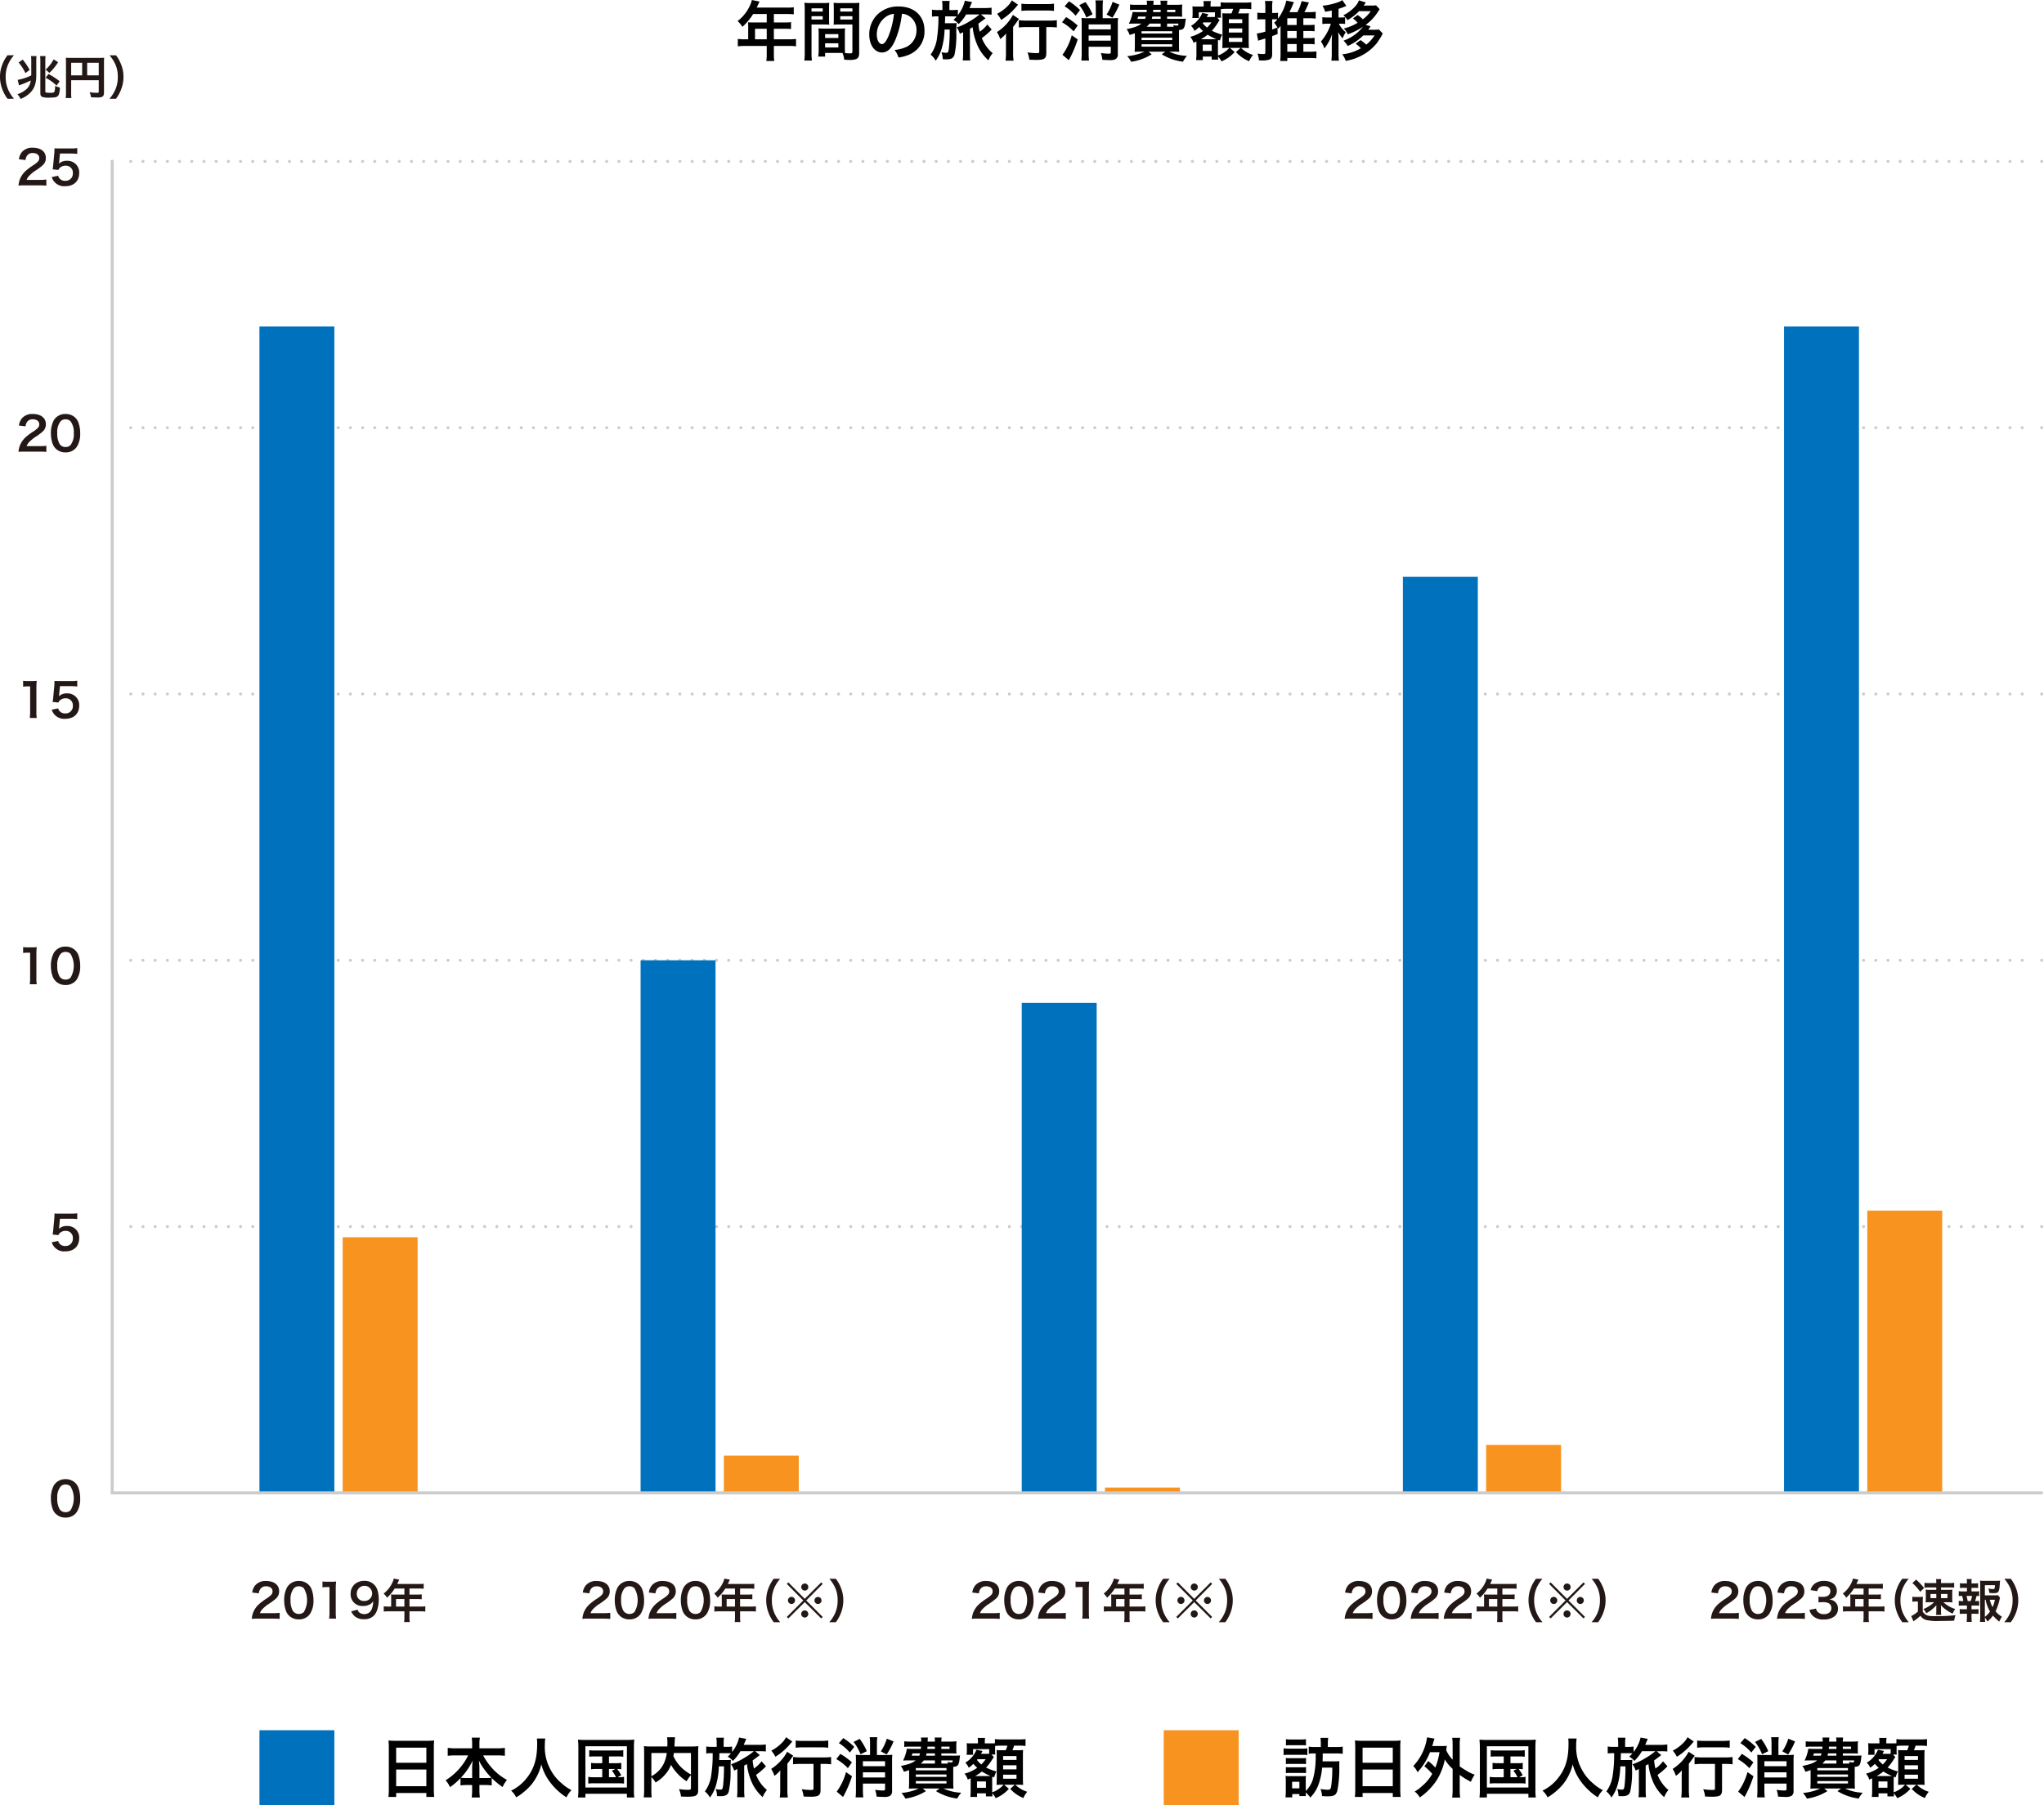
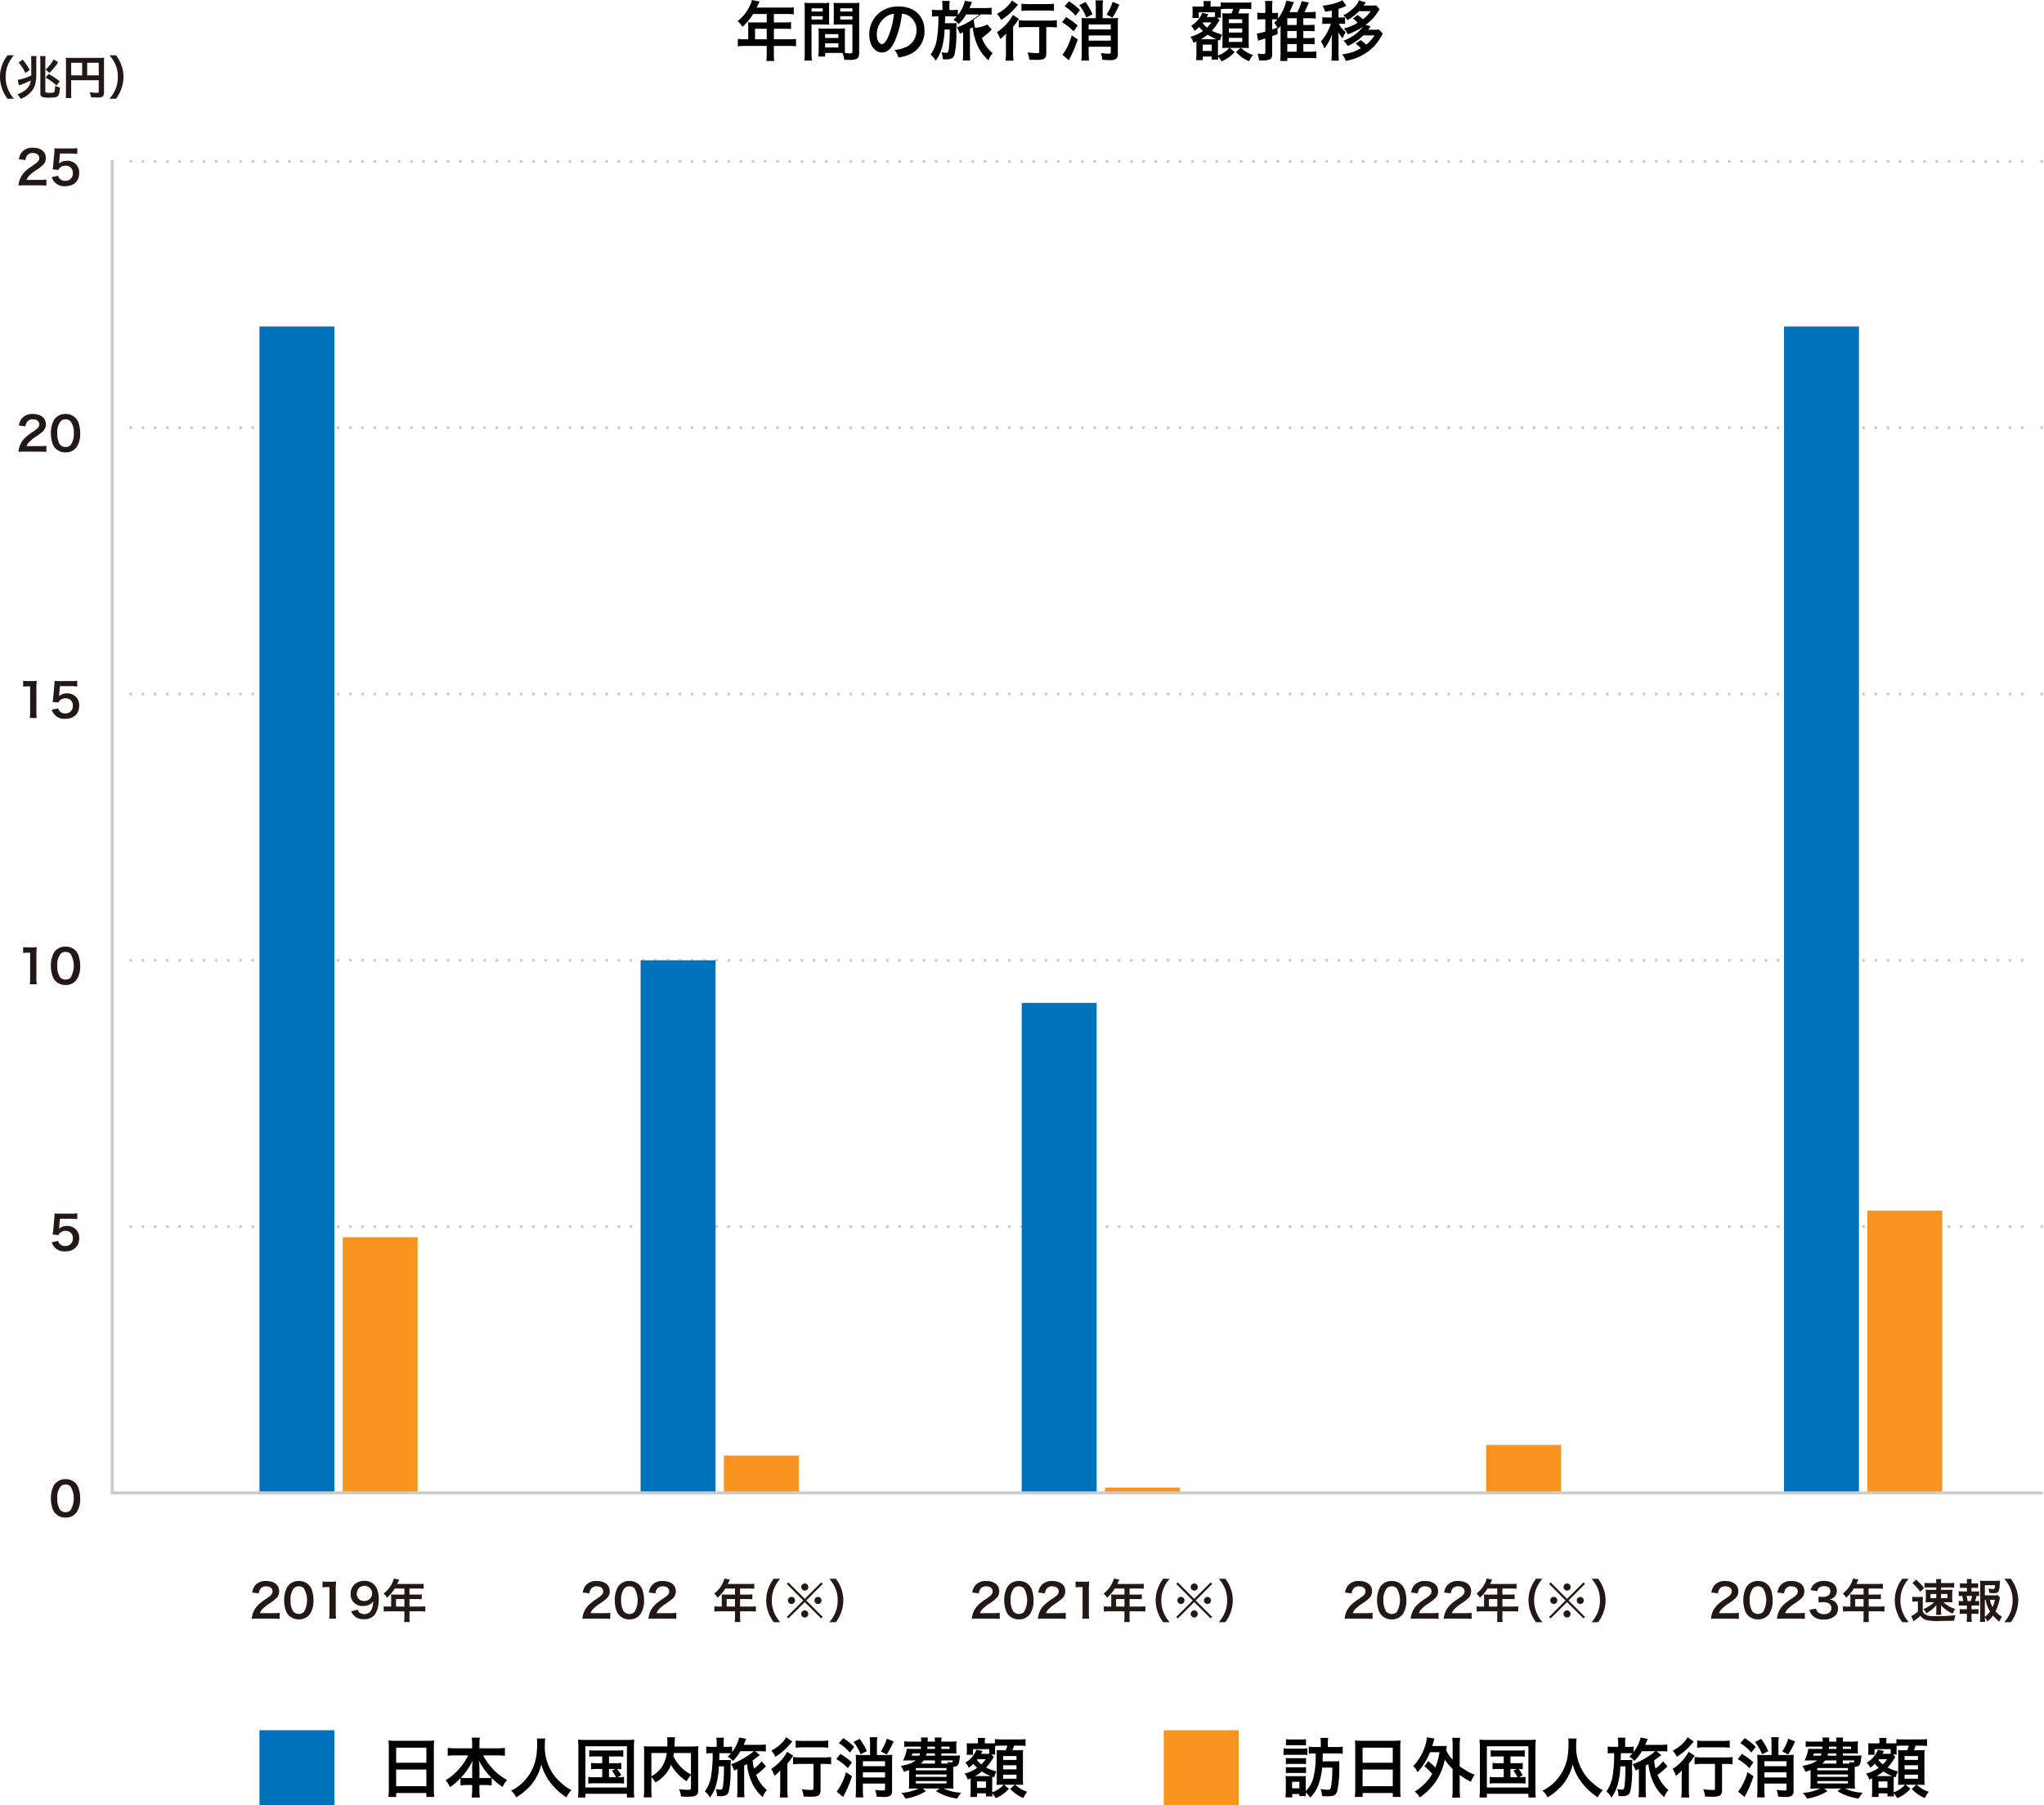
<svg xmlns="http://www.w3.org/2000/svg" width="670" height="591.787" viewBox="0 0 670 591.787">
  <defs>
    <clipPath id="a">
      <rect width="670" height="591.787" fill="none" />
    </clipPath>
  </defs>
  <g clip-path="url(#a)">
    <path d="M12.565,330.283a4.273,4.273,0,0,1-1-1.536,10.173,10.173,0,0,1-.593-3.5,8.947,8.947,0,0,1,.928-4.21,4.32,4.32,0,0,1,3.874-2.112,4.418,4.418,0,0,1,3.207,1.23,4.261,4.261,0,0,1,1,1.536,10.217,10.217,0,0,1,.595,3.526,7.975,7.975,0,0,1-1.125,4.5,4.313,4.313,0,0,1-3.693,1.794,4.379,4.379,0,0,1-3.19-1.23m4.847-1.171a7.682,7.682,0,0,0,0-7.8,2.2,2.2,0,0,0-1.657-.639,2.044,2.044,0,0,0-1.7.775,5.68,5.68,0,0,0-1,3.693,6.837,6.837,0,0,0,.775,3.617,2.229,2.229,0,0,0,1.945.987,2.209,2.209,0,0,0,1.642-.637" transform="translate(5.709 166.002)" fill="#231815" />
    <path d="M13.255,270.666a2.082,2.082,0,0,0,.456.882,2.3,2.3,0,0,0,1.869.775,2.357,2.357,0,0,0,2.492-2.509,2.265,2.265,0,0,0-2.384-2.446,2.67,2.67,0,0,0-1.885.7,1.736,1.736,0,0,0-.455.684l-1.9-.182c.152-1.08.167-1.156.2-1.58l.351-3.769c.015-.274.044-.791.061-1.549.456.03.8.044,1.61.044H17.4a11.432,11.432,0,0,0,2.112-.122v1.916a14.371,14.371,0,0,0-2.1-.122h-3.57l-.243,2.659q-.023.182-.091.639a3.737,3.737,0,0,1,2.6-.927,3.91,3.91,0,0,1,2.963,1.139,3.742,3.742,0,0,1,1.08,2.857c0,2.675-1.747,4.332-4.575,4.332a4.227,4.227,0,0,1-4.422-2.979Z" transform="translate(5.808 136.159)" fill="#231815" />
    <path d="M7.161,216.386a12.625,12.625,0,0,0,.12-1.977v-8.373H6.553a13.521,13.521,0,0,0-1.566.093V204.2a8.459,8.459,0,0,0,1.52.091H7.9a11.053,11.053,0,0,0,1.551-.076,22.911,22.911,0,0,0-.122,2.509v7.688a12.746,12.746,0,0,0,.122,1.977Z" transform="translate(2.596 106.285)" fill="#231815" />
    <path d="M12.565,215.451a4.273,4.273,0,0,1-1-1.536,10.167,10.167,0,0,1-.593-3.5,8.946,8.946,0,0,1,.928-4.21,4.319,4.319,0,0,1,3.874-2.11,4.417,4.417,0,0,1,3.207,1.229,4.261,4.261,0,0,1,1,1.536,10.217,10.217,0,0,1,.595,3.526,7.975,7.975,0,0,1-1.125,4.5,4.313,4.313,0,0,1-3.693,1.794,4.378,4.378,0,0,1-3.19-1.23m4.847-1.171a7.681,7.681,0,0,0,0-7.8,2.2,2.2,0,0,0-1.657-.639,2.044,2.044,0,0,0-1.7.775,5.68,5.68,0,0,0-1,3.693,6.837,6.837,0,0,0,.775,3.617,2.229,2.229,0,0,0,1.945.987,2.209,2.209,0,0,0,1.642-.637" transform="translate(5.709 106.233)" fill="#231815" />
    <path d="M7.161,158.971a12.624,12.624,0,0,0,.12-1.977v-8.373H6.553a13.531,13.531,0,0,0-1.566.093v-1.931a8.461,8.461,0,0,0,1.52.091H7.9a11.062,11.062,0,0,0,1.551-.076,22.91,22.91,0,0,0-.122,2.509v7.688a12.746,12.746,0,0,0,.122,1.977Z" transform="translate(2.596 76.4)" fill="#231815" />
    <path d="M13.255,155.836a2.082,2.082,0,0,0,.456.882,2.3,2.3,0,0,0,1.869.775,2.357,2.357,0,0,0,2.492-2.509,2.265,2.265,0,0,0-2.384-2.446,2.67,2.67,0,0,0-1.885.7,1.737,1.737,0,0,0-.455.684l-1.9-.182c.152-1.08.167-1.156.2-1.58l.351-3.769c.015-.274.044-.791.061-1.549.456.03.8.044,1.61.044H17.4a11.433,11.433,0,0,0,2.112-.122v1.916a14.37,14.37,0,0,0-2.1-.122h-3.57l-.243,2.659q-.023.182-.091.639a3.737,3.737,0,0,1,2.6-.928,3.91,3.91,0,0,1,2.963,1.139,3.742,3.742,0,0,1,1.08,2.857c0,2.675-1.747,4.332-4.575,4.332a4.227,4.227,0,0,1-4.422-2.979Z" transform="translate(5.808 76.39)" fill="#231815" />
    <path d="M5.948,101.6a14,14,0,0,0-1.96.076,7.74,7.74,0,0,1,.4-1.945,7.47,7.47,0,0,1,2.082-2.979,20.447,20.447,0,0,1,2.507-1.838c1.4-.958,1.823-1.46,1.823-2.235,0-1.034-.806-1.673-2.1-1.673a2.144,2.144,0,0,0-1.93.9A2.9,2.9,0,0,0,6.3,93.3l-2.171-.258a4.55,4.55,0,0,1,1.048-2.433,4.421,4.421,0,0,1,3.48-1.35c2.659,0,4.3,1.276,4.3,3.357a3.079,3.079,0,0,1-1.08,2.431,18.866,18.866,0,0,1-2.551,1.87,13.194,13.194,0,0,0-1.809,1.519,3.637,3.637,0,0,0-.865,1.367H10.9a15.974,15.974,0,0,0,2.22-.122v2.007c-.715-.061-1.323-.091-2.3-.091Z" transform="translate(2.076 46.461)" fill="#231815" />
    <path d="M12.565,100.615a4.267,4.267,0,0,1-1-1.534,10.18,10.18,0,0,1-.593-3.5,8.957,8.957,0,0,1,.928-4.212,4.322,4.322,0,0,1,3.874-2.11,4.418,4.418,0,0,1,3.207,1.23,4.248,4.248,0,0,1,1,1.536,10.211,10.211,0,0,1,.595,3.526,7.966,7.966,0,0,1-1.125,4.5,4.314,4.314,0,0,1-3.693,1.8,4.373,4.373,0,0,1-3.19-1.232m4.847-1.169a5.863,5.863,0,0,0,1.063-3.906,5.9,5.9,0,0,0-1.063-3.891,2.2,2.2,0,0,0-1.657-.64,2.045,2.045,0,0,0-1.7.777,5.676,5.676,0,0,0-1,3.692,6.83,6.83,0,0,0,.775,3.617,2.227,2.227,0,0,0,1.945.988,2.215,2.215,0,0,0,1.642-.637" transform="translate(5.709 46.461)" fill="#231815" />
    <path d="M5.948,44.189a14,14,0,0,0-1.96.076,7.741,7.741,0,0,1,.4-1.945,7.47,7.47,0,0,1,2.082-2.979A20.45,20.45,0,0,1,8.972,37.5c1.4-.958,1.823-1.46,1.823-2.235,0-1.034-.806-1.673-2.1-1.673a2.144,2.144,0,0,0-1.93.9,2.9,2.9,0,0,0-.473,1.4l-2.171-.258A4.55,4.55,0,0,1,5.172,33.2a4.422,4.422,0,0,1,3.48-1.352c2.659,0,4.3,1.277,4.3,3.359a3.079,3.079,0,0,1-1.08,2.431,18.864,18.864,0,0,1-2.551,1.87,13.194,13.194,0,0,0-1.809,1.519A3.637,3.637,0,0,0,6.647,42.4H10.9a15.977,15.977,0,0,0,2.22-.122v2.007c-.715-.061-1.323-.091-2.3-.091Z" transform="translate(2.076 16.577)" fill="#231815" />
    <path d="M13.255,41a2.082,2.082,0,0,0,.456.882,2.3,2.3,0,0,0,1.869.775,2.357,2.357,0,0,0,2.492-2.509A2.265,2.265,0,0,0,15.688,37.7a2.67,2.67,0,0,0-1.885.7,1.736,1.736,0,0,0-.455.684l-1.9-.182c.152-1.08.167-1.156.2-1.58l.351-3.769c.015-.274.044-.791.061-1.549.456.03.8.044,1.61.044H17.4a11.433,11.433,0,0,0,2.112-.122v1.916a14.369,14.369,0,0,0-2.1-.122h-3.57L13.6,36.383q-.023.182-.091.639a3.737,3.737,0,0,1,2.6-.928,3.91,3.91,0,0,1,2.963,1.139,3.742,3.742,0,0,1,1.08,2.857c0,2.675-1.747,4.332-4.575,4.332a4.227,4.227,0,0,1-4.422-2.979Z" transform="translate(5.808 16.619)" fill="#231815" />
    <line transform="translate(36.78 402.118)" fill="none" stroke="#ccc" stroke-linecap="round" stroke-miterlimit="10" stroke-width="1" />
    <line x2="623.339" transform="translate(42.861 402.118)" fill="none" stroke="#ccc" stroke-linecap="round" stroke-miterlimit="10" stroke-width="1" stroke-dasharray="0 4" />
    <line transform="translate(669.24 402.118)" fill="none" stroke="#ccc" stroke-linecap="round" stroke-miterlimit="10" stroke-width="1" />
    <line transform="translate(36.78 314.817)" fill="none" stroke="#ccc" stroke-linecap="round" stroke-miterlimit="10" stroke-width="1" />
    <line x2="623.339" transform="translate(42.861 314.817)" fill="none" stroke="#ccc" stroke-linecap="round" stroke-miterlimit="10" stroke-width="1" stroke-dasharray="0 4" />
-     <line transform="translate(669.24 314.817)" fill="none" stroke="#ccc" stroke-linecap="round" stroke-miterlimit="10" stroke-width="1" />
    <line transform="translate(36.78 227.516)" fill="none" stroke="#ccc" stroke-linecap="round" stroke-miterlimit="10" stroke-width="1" />
    <line x2="623.339" transform="translate(42.861 227.516)" fill="none" stroke="#ccc" stroke-linecap="round" stroke-miterlimit="10" stroke-width="1" stroke-dasharray="0 4" />
    <line transform="translate(669.24 227.516)" fill="none" stroke="#ccc" stroke-linecap="round" stroke-miterlimit="10" stroke-width="1" />
    <line transform="translate(36.78 140.214)" fill="none" stroke="#ccc" stroke-linecap="round" stroke-miterlimit="10" stroke-width="1" />
    <line x2="623.339" transform="translate(42.861 140.214)" fill="none" stroke="#ccc" stroke-linecap="round" stroke-miterlimit="10" stroke-width="1" stroke-dasharray="0 4" />
    <line transform="translate(669.24 140.214)" fill="none" stroke="#ccc" stroke-linecap="round" stroke-miterlimit="10" stroke-width="1" />
    <line transform="translate(36.78 52.913)" fill="none" stroke="#ccc" stroke-linecap="round" stroke-miterlimit="10" stroke-width="1" />
    <line x2="623.339" transform="translate(42.861 52.913)" fill="none" stroke="#ccc" stroke-linecap="round" stroke-miterlimit="10" stroke-width="1" stroke-dasharray="0 4" />
    <line transform="translate(669.24 52.913)" fill="none" stroke="#ccc" stroke-linecap="round" stroke-miterlimit="10" stroke-width="1" />
    <rect width="24.558" height="92.539" transform="translate(612.075 396.88)" fill="#f7931e" />
    <rect width="24.558" height="382.379" transform="translate(584.788 107.04)" fill="#0071bc" />
    <rect width="24.558" height="15.714" transform="translate(487.139 473.705)" fill="#f7931e" />
-     <rect width="24.558" height="300.317" transform="translate(459.852 189.103)" fill="#0071bc" />
    <rect width="24.558" height="1.746" transform="translate(362.204 487.672)" fill="#f7931e" />
    <rect width="24.558" height="160.635" transform="translate(334.917 328.785)" fill="#0071bc" />
    <rect width="24.558" height="12.222" transform="translate(237.268 477.198)" fill="#f7931e" />
    <rect width="24.558" height="174.602" transform="translate(209.981 314.816)" fill="#0071bc" />
    <rect width="24.558" height="83.81" transform="translate(112.331 405.61)" fill="#f7931e" />
    <rect width="24.558" height="382.379" transform="translate(85.045 107.04)" fill="#0071bc" />
    <path d="M24.189,34.8V471.306H656.65" transform="translate(12.591 18.113)" fill="none" stroke="#ccc" stroke-linecap="round" stroke-miterlimit="10" stroke-width="1" />
    <path d="M56.24,353.219a13.994,13.994,0,0,0-1.96.076,7.74,7.74,0,0,1,.4-1.945,7.469,7.469,0,0,1,2.082-2.979,20.442,20.442,0,0,1,2.507-1.838c1.4-.958,1.823-1.46,1.823-2.235,0-1.034-.806-1.673-2.1-1.673a2.144,2.144,0,0,0-1.93.9,2.9,2.9,0,0,0-.473,1.4l-2.171-.258a4.55,4.55,0,0,1,1.048-2.433,4.422,4.422,0,0,1,3.48-1.352c2.659,0,4.3,1.277,4.3,3.359a3.078,3.078,0,0,1-1.08,2.431,18.859,18.859,0,0,1-2.551,1.87,13.2,13.2,0,0,0-1.809,1.519,3.637,3.637,0,0,0-.865,1.367h4.254a15.976,15.976,0,0,0,2.22-.122v2.007c-.716-.061-1.323-.091-2.3-.091Z" transform="translate(28.253 177.427)" fill="#231815" />
    <path d="M62.857,352.233a4.273,4.273,0,0,1-1-1.536,10.168,10.168,0,0,1-.593-3.5,8.946,8.946,0,0,1,.928-4.21,4.32,4.32,0,0,1,3.874-2.112,4.418,4.418,0,0,1,3.207,1.23,4.261,4.261,0,0,1,1,1.536,10.217,10.217,0,0,1,.593,3.526,7.975,7.975,0,0,1-1.124,4.5,4.313,4.313,0,0,1-3.693,1.794,4.378,4.378,0,0,1-3.19-1.23m4.847-1.171a7.682,7.682,0,0,0,0-7.8,2.2,2.2,0,0,0-1.657-.639,2.044,2.044,0,0,0-1.7.775,5.681,5.681,0,0,0-1,3.693,6.837,6.837,0,0,0,.775,3.617,2.421,2.421,0,0,0,3.587.35" transform="translate(31.886 177.427)" fill="#231815" />
    <path d="M71.693,353.167a12.623,12.623,0,0,0,.12-1.977v-8.373h-.728a13.531,13.531,0,0,0-1.566.093v-1.931a8.463,8.463,0,0,0,1.521.091h1.4a11.062,11.062,0,0,0,1.551-.076,22.911,22.911,0,0,0-.122,2.509v7.688a12.746,12.746,0,0,0,.122,1.977Z" transform="translate(36.185 177.479)" fill="#231815" />
    <path d="M77.871,350.3a2.532,2.532,0,0,0,.47.835,2.717,2.717,0,0,0,3.464,0c.76-.73,1.111-1.825,1.188-3.616a2.946,2.946,0,0,1-.807.865,4.121,4.121,0,0,1-2.46.7,3.8,3.8,0,0,1-4.134-4,4.013,4.013,0,0,1,1.93-3.572,4.971,4.971,0,0,1,2.659-.667,4.307,4.307,0,0,1,4.18,2.994,9.728,9.728,0,0,1,.441,3.144c0,2.3-.608,4.3-1.61,5.275a4.214,4.214,0,0,1-3.237,1.156,4.389,4.389,0,0,1-2.932-.882,4.293,4.293,0,0,1-1.248-1.688Zm4.771-5.335a2.515,2.515,0,0,0-5.03.046,2.269,2.269,0,0,0,2.415,2.433,2.492,2.492,0,0,0,2.615-2.478" transform="translate(39.344 177.412)" fill="#231815" />
    <path d="M85.177,346.443a8.8,8.8,0,0,0-.044-.882,10.474,10.474,0,0,0,1.063.047h3.313v-1.975H86.332a14.043,14.043,0,0,1-2.507,2.994,6.655,6.655,0,0,0-1.125-1.353,9.42,9.42,0,0,0,2.963-3.815,4.443,4.443,0,0,0,.366-1.108l1.806.365c-.09.182-.12.227-.227.456-.015.044-.169.363-.441.958H94.28a10.762,10.762,0,0,0,1.551-.078v1.657a11.209,11.209,0,0,0-1.551-.076h-3.1v1.975h2.448a11.137,11.137,0,0,0,1.565-.076v1.61a14.282,14.282,0,0,0-1.521-.061H91.18v2.463h3.526a12.386,12.386,0,0,0,1.657-.093v1.733a12.918,12.918,0,0,0-1.657-.091H91.18v1.9a9.138,9.138,0,0,0,.091,1.625H89.418a11.049,11.049,0,0,0,.091-1.654v-1.87H84.4a13.086,13.086,0,0,0-1.657.091v-1.733a12.712,12.712,0,0,0,1.657.093h.774Zm4.332.639H86.773v2.462h2.735Z" transform="translate(43.045 177.152)" fill="#231815" />
    <path d="M127.512,353.219a13.994,13.994,0,0,0-1.96.076,7.742,7.742,0,0,1,.4-1.945,7.469,7.469,0,0,1,2.082-2.979,20.441,20.441,0,0,1,2.507-1.838c1.4-.958,1.823-1.46,1.823-2.235,0-1.034-.806-1.673-2.1-1.673a2.144,2.144,0,0,0-1.93.9,2.9,2.9,0,0,0-.473,1.4l-2.171-.258a4.55,4.55,0,0,1,1.048-2.433,4.422,4.422,0,0,1,3.48-1.352c2.659,0,4.3,1.277,4.3,3.359a3.079,3.079,0,0,1-1.08,2.431,18.863,18.863,0,0,1-2.551,1.87,13.2,13.2,0,0,0-1.809,1.519,3.637,3.637,0,0,0-.865,1.367h4.254a15.977,15.977,0,0,0,2.22-.122v2.007c-.716-.061-1.323-.091-2.3-.091Z" transform="translate(65.35 177.427)" fill="#231815" />
    <path d="M134.128,352.233a4.273,4.273,0,0,1-1-1.536,10.168,10.168,0,0,1-.593-3.5,8.946,8.946,0,0,1,.928-4.21,4.322,4.322,0,0,1,3.874-2.112,4.422,4.422,0,0,1,3.208,1.23,4.281,4.281,0,0,1,1,1.536,10.253,10.253,0,0,1,.593,3.526,7.975,7.975,0,0,1-1.124,4.5,4.315,4.315,0,0,1-3.693,1.794,4.384,4.384,0,0,1-3.192-1.23m4.849-1.171a7.682,7.682,0,0,0,0-7.8,2.206,2.206,0,0,0-1.657-.639,2.042,2.042,0,0,0-1.7.775,5.68,5.68,0,0,0-1.005,3.693,6.821,6.821,0,0,0,.777,3.617,2.421,2.421,0,0,0,3.587.35" transform="translate(68.982 177.427)" fill="#231815" />
    <path d="M141.752,353.219a13.994,13.994,0,0,0-1.96.076,7.74,7.74,0,0,1,.4-1.945,7.469,7.469,0,0,1,2.082-2.979,20.441,20.441,0,0,1,2.507-1.838c1.4-.958,1.823-1.46,1.823-2.235,0-1.034-.806-1.673-2.1-1.673a2.144,2.144,0,0,0-1.93.9,2.9,2.9,0,0,0-.473,1.4l-2.171-.258a4.55,4.55,0,0,1,1.048-2.433,4.422,4.422,0,0,1,3.48-1.352c2.659,0,4.3,1.277,4.3,3.359a3.079,3.079,0,0,1-1.08,2.431,18.86,18.86,0,0,1-2.551,1.87,13.2,13.2,0,0,0-1.809,1.519,3.637,3.637,0,0,0-.865,1.367h4.254a15.977,15.977,0,0,0,2.22-.122v2.007c-.716-.061-1.323-.091-2.3-.091Z" transform="translate(72.762 177.427)" fill="#231815" />
-     <path d="M148.369,352.233a4.273,4.273,0,0,1-1-1.536,10.168,10.168,0,0,1-.593-3.5,8.946,8.946,0,0,1,.928-4.21,4.32,4.32,0,0,1,3.874-2.112,4.418,4.418,0,0,1,3.207,1.23,4.261,4.261,0,0,1,1,1.536,10.217,10.217,0,0,1,.593,3.526,7.975,7.975,0,0,1-1.124,4.5,4.313,4.313,0,0,1-3.693,1.794,4.378,4.378,0,0,1-3.19-1.23m4.847-1.171a7.681,7.681,0,0,0,0-7.8,2.2,2.2,0,0,0-1.657-.639,2.044,2.044,0,0,0-1.7.775,5.681,5.681,0,0,0-1,3.693,6.837,6.837,0,0,0,.775,3.617,2.421,2.421,0,0,0,3.587.35" transform="translate(76.395 177.427)" fill="#231815" />
    <path d="M156.449,346.443a8.369,8.369,0,0,0-.046-.882,10.506,10.506,0,0,0,1.064.047h3.312v-1.975H157.6a13.994,13.994,0,0,1-2.506,2.994,6.656,6.656,0,0,0-1.125-1.353,9.434,9.434,0,0,0,2.963-3.815,4.366,4.366,0,0,0,.365-1.108l1.808.365c-.091.182-.12.227-.228.456-.015.044-.167.363-.441.958h7.113a10.726,10.726,0,0,0,1.549-.078v1.657a11.185,11.185,0,0,0-1.549-.076h-3.1v1.975H164.9a11.124,11.124,0,0,0,1.565-.076v1.61a14.263,14.263,0,0,0-1.521-.061h-2.491v2.463h3.525a12.386,12.386,0,0,0,1.657-.093v1.733a12.9,12.9,0,0,0-1.657-.091h-3.525v1.9a9.316,9.316,0,0,0,.09,1.625H160.69a11.1,11.1,0,0,0,.09-1.654v-1.87h-5.1a13.052,13.052,0,0,0-1.657.091v-1.733a12.7,12.7,0,0,0,1.657.093h.774Zm4.33.639h-2.735v2.462h2.735Z" transform="translate(80.142 177.152)" fill="#231815" />
    <path d="M167.641,354.639a12.173,12.173,0,0,1-1.657-2.994,11.216,11.216,0,0,1-.8-4.2,10.751,10.751,0,0,1,.775-4.057,12.259,12.259,0,0,1,1.671-2.994h2.127a11.791,11.791,0,0,0-1.93,3.024,9.962,9.962,0,0,0-.791,4.026,10.273,10.273,0,0,0,.806,4.165,11.629,11.629,0,0,0,1.93,3.024Z" transform="translate(85.975 177.178)" fill="#231815" />
    <path d="M180.9,341.18l.487.5-5.395,5.425,5.395,5.395-.487.5-5.395-5.351L170.123,353l-.5-.5,5.395-5.395-5.395-5.425.5-.5,5.38,5.393Zm-8.586,5.91a1.158,1.158,0,0,1-1.156,1.171,1.181,1.181,0,0,1-1.169-1.171,1.162,1.162,0,0,1,2.325,0m4.347,4.437A1.178,1.178,0,0,1,175.5,352.7a1.173,1.173,0,0,1-.106-2.34.06.06,0,0,1,.046.014c.015.017.015.017.03.017l.03-.03a1.158,1.158,0,0,1,1.156,1.169m.014-8.828a1.157,1.157,0,0,1-1.154,1.169,1.182,1.182,0,0,1-1.171-1.169,1.169,1.169,0,0,1,1.171-1.156,1.154,1.154,0,0,1,1.154,1.156M181,347.105a1.156,1.156,0,1,1-1.156-1.156A1.155,1.155,0,0,1,181,347.105" transform="translate(88.287 177.584)" fill="#231815" />
    <path d="M178.782,354.639a11.767,11.767,0,0,0,1.931-3.024,10.248,10.248,0,0,0,.8-4.165,9.856,9.856,0,0,0-.775-4.026A12.454,12.454,0,0,0,178.8,340.4h2.142a12.128,12.128,0,0,1,1.657,2.994,10.781,10.781,0,0,1,.775,4.057,11.383,11.383,0,0,1-.792,4.2,12.632,12.632,0,0,1-1.656,2.994Z" transform="translate(93.056 177.178)" fill="#231815" />
    <path d="M211.474,353.219a13.994,13.994,0,0,0-1.96.076,7.74,7.74,0,0,1,.4-1.945,7.469,7.469,0,0,1,2.082-2.979,20.443,20.443,0,0,1,2.507-1.838c1.4-.958,1.823-1.46,1.823-2.235,0-1.034-.806-1.673-2.1-1.673a2.144,2.144,0,0,0-1.93.9,2.9,2.9,0,0,0-.473,1.4l-2.171-.258a4.55,4.55,0,0,1,1.048-2.433,4.422,4.422,0,0,1,3.48-1.352c2.659,0,4.3,1.277,4.3,3.359a3.079,3.079,0,0,1-1.08,2.431,18.86,18.86,0,0,1-2.551,1.87,13.2,13.2,0,0,0-1.809,1.519,3.637,3.637,0,0,0-.865,1.367h4.254a15.976,15.976,0,0,0,2.22-.122v2.007c-.716-.061-1.323-.091-2.3-.091Z" transform="translate(109.052 177.427)" fill="#231815" />
    <path d="M218.09,352.233a4.273,4.273,0,0,1-1-1.536,10.168,10.168,0,0,1-.593-3.5,8.946,8.946,0,0,1,.927-4.21,4.32,4.32,0,0,1,3.874-2.112,4.418,4.418,0,0,1,3.207,1.23,4.262,4.262,0,0,1,1,1.536,10.218,10.218,0,0,1,.593,3.526,7.976,7.976,0,0,1-1.124,4.5,4.313,4.313,0,0,1-3.693,1.794,4.378,4.378,0,0,1-3.19-1.23m4.847-1.171a7.682,7.682,0,0,0,0-7.8,2.2,2.2,0,0,0-1.657-.639,2.044,2.044,0,0,0-1.7.775,5.681,5.681,0,0,0-1,3.693,6.837,6.837,0,0,0,.775,3.617,2.421,2.421,0,0,0,3.587.35" transform="translate(112.684 177.427)" fill="#231815" />
    <path d="M225.714,353.219a13.994,13.994,0,0,0-1.96.076,7.741,7.741,0,0,1,.4-1.945,7.47,7.47,0,0,1,2.082-2.979,20.439,20.439,0,0,1,2.507-1.838c1.4-.958,1.823-1.46,1.823-2.235,0-1.034-.806-1.673-2.1-1.673a2.144,2.144,0,0,0-1.93.9,2.905,2.905,0,0,0-.473,1.4l-2.171-.258a4.55,4.55,0,0,1,1.048-2.433,4.422,4.422,0,0,1,3.48-1.352c2.659,0,4.3,1.277,4.3,3.359a3.078,3.078,0,0,1-1.08,2.431,18.858,18.858,0,0,1-2.551,1.87,13.2,13.2,0,0,0-1.809,1.519,3.637,3.637,0,0,0-.865,1.367h4.254a15.977,15.977,0,0,0,2.22-.122v2.007c-.716-.061-1.323-.091-2.3-.091Z" transform="translate(116.464 177.427)" fill="#231815" />
    <path d="M234.047,353.167a12.622,12.622,0,0,0,.12-1.977v-8.373h-.728a13.53,13.53,0,0,0-1.566.093v-1.931a8.463,8.463,0,0,0,1.521.091h1.4a11.062,11.062,0,0,0,1.551-.076,22.9,22.9,0,0,0-.122,2.509v7.688a12.739,12.739,0,0,0,.122,1.977Z" transform="translate(120.69 177.479)" fill="#231815" />
    <path d="M240.409,346.443a8.377,8.377,0,0,0-.044-.882,10.5,10.5,0,0,0,1.063.047h3.313v-1.975h-3.176a14.038,14.038,0,0,1-2.506,2.994,6.707,6.707,0,0,0-1.125-1.353,9.433,9.433,0,0,0,2.963-3.815,4.428,4.428,0,0,0,.365-1.108l1.808.365c-.091.182-.122.227-.228.456-.015.044-.167.363-.441.958h7.113a10.726,10.726,0,0,0,1.549-.078v1.657a11.185,11.185,0,0,0-1.549-.076h-3.1v1.975h2.446a11.124,11.124,0,0,0,1.565-.076v1.61a14.263,14.263,0,0,0-1.521-.061h-2.491v2.463h3.525a12.386,12.386,0,0,0,1.657-.093v1.733a12.9,12.9,0,0,0-1.657-.091h-3.525v1.9a9.313,9.313,0,0,0,.09,1.625h-1.852a11.1,11.1,0,0,0,.09-1.654v-1.87h-5.1a13.052,13.052,0,0,0-1.657.091v-1.733a12.7,12.7,0,0,0,1.657.093h.772Zm4.332.639h-2.735v2.462h2.735Z" transform="translate(123.844 177.152)" fill="#231815" />
    <path d="M251.6,354.639a12.171,12.171,0,0,1-1.657-2.994,11.216,11.216,0,0,1-.8-4.2,10.751,10.751,0,0,1,.775-4.057,12.258,12.258,0,0,1,1.671-2.994h2.127a11.791,11.791,0,0,0-1.93,3.024,9.962,9.962,0,0,0-.791,4.026,10.274,10.274,0,0,0,.806,4.165,11.63,11.63,0,0,0,1.93,3.024Z" transform="translate(129.677 177.178)" fill="#231815" />
    <path d="M264.859,341.18l.487.5-5.395,5.425,5.395,5.395-.487.5-5.395-5.351L254.085,353l-.5-.5,5.395-5.395-5.395-5.425.5-.5,5.38,5.393Zm-8.586,5.91a1.158,1.158,0,0,1-1.156,1.171,1.181,1.181,0,0,1-1.169-1.171,1.162,1.162,0,0,1,2.325,0m4.347,4.437a1.178,1.178,0,0,1-1.156,1.171,1.173,1.173,0,0,1-.106-2.34.06.06,0,0,1,.046.014c.015.017.015.017.03.017l.03-.03a1.158,1.158,0,0,1,1.156,1.169m.014-8.828a1.157,1.157,0,0,1-1.154,1.169,1.182,1.182,0,0,1-1.171-1.169,1.169,1.169,0,0,1,1.171-1.156,1.154,1.154,0,0,1,1.154,1.156m4.332,4.406a1.156,1.156,0,1,1-1.156-1.156,1.155,1.155,0,0,1,1.156,1.156" transform="translate(131.99 177.584)" fill="#231815" />
    <path d="M262.744,354.639a11.767,11.767,0,0,0,1.931-3.024,10.248,10.248,0,0,0,.8-4.165,9.855,9.855,0,0,0-.775-4.026,12.45,12.45,0,0,0-1.945-3.024H264.9a12.128,12.128,0,0,1,1.657,2.994,10.781,10.781,0,0,1,.775,4.057,11.384,11.384,0,0,1-.792,4.2,12.633,12.633,0,0,1-1.656,2.994Z" transform="translate(136.758 177.178)" fill="#231815" />
    <path d="M291.846,353.219a13.994,13.994,0,0,0-1.96.076,7.741,7.741,0,0,1,.4-1.945,7.469,7.469,0,0,1,2.082-2.979,20.441,20.441,0,0,1,2.507-1.838c1.4-.958,1.823-1.46,1.823-2.235,0-1.034-.806-1.673-2.1-1.673a2.144,2.144,0,0,0-1.93.9,2.905,2.905,0,0,0-.473,1.4l-2.171-.258a4.55,4.55,0,0,1,1.048-2.433,4.422,4.422,0,0,1,3.48-1.352c2.659,0,4.3,1.277,4.3,3.359a3.079,3.079,0,0,1-1.08,2.431,18.861,18.861,0,0,1-2.551,1.87,13.2,13.2,0,0,0-1.809,1.519,3.637,3.637,0,0,0-.865,1.367H296.8a15.977,15.977,0,0,0,2.22-.122v2.007c-.716-.061-1.323-.091-2.3-.091Z" transform="translate(150.885 177.427)" fill="#231815" />
    <path d="M298.462,352.233a4.274,4.274,0,0,1-1-1.536,10.169,10.169,0,0,1-.593-3.5,8.946,8.946,0,0,1,.927-4.21,4.32,4.32,0,0,1,3.874-2.112,4.418,4.418,0,0,1,3.207,1.23,4.261,4.261,0,0,1,1,1.536,10.216,10.216,0,0,1,.593,3.526,7.976,7.976,0,0,1-1.124,4.5,4.313,4.313,0,0,1-3.693,1.794,4.378,4.378,0,0,1-3.19-1.23m4.847-1.171a7.681,7.681,0,0,0,0-7.8,2.2,2.2,0,0,0-1.657-.639,2.044,2.044,0,0,0-1.7.775,5.68,5.68,0,0,0-1,3.693,6.838,6.838,0,0,0,.775,3.617,2.421,2.421,0,0,0,3.587.35" transform="translate(154.518 177.427)" fill="#231815" />
    <path d="M306.086,353.219a13.994,13.994,0,0,0-1.96.076,7.741,7.741,0,0,1,.4-1.945,7.469,7.469,0,0,1,2.082-2.979,20.441,20.441,0,0,1,2.507-1.838c1.4-.958,1.823-1.46,1.823-2.235,0-1.034-.806-1.673-2.1-1.673a2.144,2.144,0,0,0-1.93.9,2.905,2.905,0,0,0-.473,1.4l-2.171-.258a4.551,4.551,0,0,1,1.048-2.433,4.422,4.422,0,0,1,3.48-1.352c2.659,0,4.3,1.277,4.3,3.359a3.079,3.079,0,0,1-1.08,2.431,18.862,18.862,0,0,1-2.551,1.87,13.2,13.2,0,0,0-1.809,1.519,3.637,3.637,0,0,0-.865,1.367h4.254a15.976,15.976,0,0,0,2.22-.122v2.007c-.716-.061-1.323-.091-2.3-.091Z" transform="translate(158.297 177.427)" fill="#231815" />
    <path d="M313.206,353.219a14,14,0,0,0-1.96.076,7.74,7.74,0,0,1,.4-1.945,7.469,7.469,0,0,1,2.082-2.979,20.441,20.441,0,0,1,2.507-1.838c1.4-.958,1.823-1.46,1.823-2.235,0-1.034-.806-1.673-2.1-1.673a2.144,2.144,0,0,0-1.929.9,2.9,2.9,0,0,0-.473,1.4l-2.171-.258a4.551,4.551,0,0,1,1.048-2.433,4.422,4.422,0,0,1,3.48-1.352c2.659,0,4.3,1.277,4.3,3.359a3.079,3.079,0,0,1-1.08,2.431,18.86,18.86,0,0,1-2.551,1.87,13.2,13.2,0,0,0-1.809,1.519,3.638,3.638,0,0,0-.865,1.367h4.254a15.976,15.976,0,0,0,2.22-.122v2.007c-.715-.061-1.323-.091-2.3-.091Z" transform="translate(162.003 177.427)" fill="#231815" />
    <path d="M320.783,346.443a8.373,8.373,0,0,0-.046-.882,10.5,10.5,0,0,0,1.063.047h3.313v-1.975h-3.176a13.994,13.994,0,0,1-2.506,2.994,6.652,6.652,0,0,0-1.125-1.353,9.434,9.434,0,0,0,2.963-3.815,4.366,4.366,0,0,0,.365-1.108l1.808.365c-.091.182-.122.227-.228.456-.015.044-.167.363-.441.958h7.113a10.727,10.727,0,0,0,1.549-.078v1.657a11.185,11.185,0,0,0-1.549-.076h-3.1v1.975h2.447a11.124,11.124,0,0,0,1.565-.076v1.61a14.264,14.264,0,0,0-1.521-.061h-2.491v2.463h3.525a12.385,12.385,0,0,0,1.657-.093v1.733a12.9,12.9,0,0,0-1.657-.091h-3.525v1.9a9.32,9.32,0,0,0,.09,1.625h-1.852a11.094,11.094,0,0,0,.09-1.654v-1.87h-5.1a13.052,13.052,0,0,0-1.657.091v-1.733a12.7,12.7,0,0,0,1.657.093h.774Zm4.33.639h-2.735v2.462h2.735Z" transform="translate(165.678 177.152)" fill="#231815" />
    <path d="M331.975,354.639a12.171,12.171,0,0,1-1.657-2.994,11.216,11.216,0,0,1-.8-4.2,10.75,10.75,0,0,1,.775-4.057,12.255,12.255,0,0,1,1.671-2.994h2.127a11.791,11.791,0,0,0-1.929,3.024,9.961,9.961,0,0,0-.791,4.026,10.273,10.273,0,0,0,.806,4.165,11.63,11.63,0,0,0,1.93,3.024Z" transform="translate(171.511 177.178)" fill="#231815" />
    <path d="M345.231,341.18l.487.5-5.395,5.425,5.395,5.395-.487.5-5.395-5.351L334.457,353l-.5-.5,5.395-5.395-5.395-5.425.5-.5,5.38,5.393Zm-8.586,5.91a1.158,1.158,0,0,1-1.156,1.171,1.181,1.181,0,0,1-1.169-1.171,1.162,1.162,0,0,1,2.325,0m4.347,4.437a1.178,1.178,0,0,1-1.156,1.171,1.173,1.173,0,0,1-.106-2.34.06.06,0,0,1,.046.014c.015.017.015.017.03.017l.03-.03a1.158,1.158,0,0,1,1.156,1.169m.014-8.828a1.157,1.157,0,0,1-1.154,1.169,1.182,1.182,0,0,1-1.171-1.169,1.169,1.169,0,0,1,1.171-1.156,1.154,1.154,0,0,1,1.154,1.156m4.332,4.406a1.156,1.156,0,1,1-1.156-1.156,1.155,1.155,0,0,1,1.156,1.156" transform="translate(173.823 177.584)" fill="#231815" />
    <path d="M343.116,354.639a11.764,11.764,0,0,0,1.931-3.024,10.248,10.248,0,0,0,.8-4.165,9.856,9.856,0,0,0-.775-4.026,12.452,12.452,0,0,0-1.945-3.024h2.142a12.129,12.129,0,0,1,1.657,2.994,10.781,10.781,0,0,1,.775,4.057,11.383,11.383,0,0,1-.792,4.2,12.631,12.631,0,0,1-1.656,2.994Z" transform="translate(178.591 177.178)" fill="#231815" />
    <path d="M370.809,353.219a14,14,0,0,0-1.96.076,7.74,7.74,0,0,1,.4-1.945,7.469,7.469,0,0,1,2.082-2.979,20.442,20.442,0,0,1,2.507-1.838c1.4-.958,1.823-1.46,1.823-2.235,0-1.034-.806-1.673-2.1-1.673a2.144,2.144,0,0,0-1.93.9,2.9,2.9,0,0,0-.473,1.4l-2.171-.258a4.551,4.551,0,0,1,1.048-2.433,4.422,4.422,0,0,1,3.48-1.352c2.659,0,4.3,1.277,4.3,3.359a3.079,3.079,0,0,1-1.08,2.431,18.86,18.86,0,0,1-2.551,1.87,13.2,13.2,0,0,0-1.809,1.519,3.638,3.638,0,0,0-.865,1.367h4.254a15.976,15.976,0,0,0,2.22-.122v2.007c-.716-.061-1.323-.091-2.3-.091Z" transform="translate(191.985 177.427)" fill="#231815" />
    <path d="M377.424,352.233a4.274,4.274,0,0,1-1-1.536,10.169,10.169,0,0,1-.593-3.5,8.946,8.946,0,0,1,.927-4.21,4.32,4.32,0,0,1,3.874-2.112,4.418,4.418,0,0,1,3.207,1.23,4.262,4.262,0,0,1,1,1.536,10.216,10.216,0,0,1,.593,3.526,7.976,7.976,0,0,1-1.124,4.5,4.313,4.313,0,0,1-3.693,1.794,4.379,4.379,0,0,1-3.19-1.23m4.847-1.171a7.681,7.681,0,0,0,0-7.8,2.2,2.2,0,0,0-1.657-.639,2.044,2.044,0,0,0-1.7.775,5.681,5.681,0,0,0-1,3.693,6.837,6.837,0,0,0,.775,3.617,2.421,2.421,0,0,0,3.587.35" transform="translate(195.618 177.427)" fill="#231815" />
    <path d="M385.049,353.219a14,14,0,0,0-1.96.076,7.74,7.74,0,0,1,.4-1.945,7.47,7.47,0,0,1,2.082-2.979,20.447,20.447,0,0,1,2.507-1.838c1.4-.958,1.823-1.46,1.823-2.235,0-1.034-.806-1.673-2.1-1.673a2.144,2.144,0,0,0-1.93.9,2.905,2.905,0,0,0-.473,1.4l-2.171-.258a4.55,4.55,0,0,1,1.048-2.433,4.422,4.422,0,0,1,3.48-1.352c2.659,0,4.3,1.277,4.3,3.359a3.079,3.079,0,0,1-1.08,2.431,18.86,18.86,0,0,1-2.551,1.87,13.2,13.2,0,0,0-1.809,1.519,3.636,3.636,0,0,0-.865,1.367H390a15.977,15.977,0,0,0,2.22-.122v2.007c-.716-.061-1.323-.091-2.3-.091Z" transform="translate(199.397 177.427)" fill="#231815" />
    <path d="M392.252,349.932a1.971,1.971,0,0,0,.715,1.245,2.868,2.868,0,0,0,1.84.593c1.5,0,2.46-.775,2.46-1.975a1.768,1.768,0,0,0-.851-1.6,3.949,3.949,0,0,0-1.747-.363,12.947,12.947,0,0,0-1.625.076v-1.884a10.426,10.426,0,0,0,1.473.075c1.519,0,2.416-.7,2.416-1.869,0-1.048-.715-1.641-2.006-1.641a2.53,2.53,0,0,0-1.656.47,2.233,2.233,0,0,0-.639,1.171l-2.174-.365A3.776,3.776,0,0,1,391.9,341.7a4.927,4.927,0,0,1,2.977-.836c2.538,0,4.18,1.277,4.18,3.252a2.776,2.776,0,0,1-1.049,2.235,3.746,3.746,0,0,1-1.475.591,3.2,3.2,0,0,1,2.174,1.017,2.927,2.927,0,0,1,.73,2.1,3.219,3.219,0,0,1-.912,2.218,5.257,5.257,0,0,1-3.739,1.232,4.743,4.743,0,0,1-3.859-1.444,4.017,4.017,0,0,1-.851-1.7Z" transform="translate(203.035 177.417)" fill="#231815" />
    <path d="M399.744,346.443a8.368,8.368,0,0,0-.044-.882,10.5,10.5,0,0,0,1.063.047h3.313v-1.975H400.9a14.039,14.039,0,0,1-2.506,2.994,6.7,6.7,0,0,0-1.125-1.353,9.433,9.433,0,0,0,2.963-3.815,4.425,4.425,0,0,0,.365-1.108l1.806.365c-.09.182-.12.227-.227.456-.015.044-.167.363-.441.958h7.113a10.75,10.75,0,0,0,1.549-.078v1.657a11.184,11.184,0,0,0-1.549-.076h-3.1v1.975H408.2a11.125,11.125,0,0,0,1.565-.076v1.61a14.264,14.264,0,0,0-1.521-.061h-2.491v2.463h3.525a12.387,12.387,0,0,0,1.657-.093v1.733a12.9,12.9,0,0,0-1.657-.091h-3.525v1.9a9.173,9.173,0,0,0,.09,1.625h-1.852a11.1,11.1,0,0,0,.09-1.654v-1.87h-5.1a13.053,13.053,0,0,0-1.657.091v-1.733a12.679,12.679,0,0,0,1.657.093h.772Zm4.332.639h-2.735v2.462h2.735Z" transform="translate(206.778 177.152)" fill="#231815" />
    <path d="M410.938,354.639a12.17,12.17,0,0,1-1.657-2.994,11.216,11.216,0,0,1-.8-4.2,10.75,10.75,0,0,1,.775-4.057,12.261,12.261,0,0,1,1.671-2.994h2.127a11.789,11.789,0,0,0-1.93,3.024,9.961,9.961,0,0,0-.791,4.026,10.274,10.274,0,0,0,.806,4.165,11.628,11.628,0,0,0,1.93,3.024Z" transform="translate(212.611 177.178)" fill="#231815" />
    <path d="M412.384,346.259a6.806,6.806,0,0,0,1.216.076h1.108a6.7,6.7,0,0,0,1.156-.076,15.31,15.31,0,0,0-.061,1.657v3.22c.85,1.216,1.534,1.49,3.8,1.49a58.843,58.843,0,0,0,6.961-.319,7.242,7.242,0,0,0-.456,1.794c-1.384.061-3.222.091-4.786.091a15.99,15.99,0,0,1-4.408-.319,3.478,3.478,0,0,1-1.884-1.384,11.665,11.665,0,0,1-1.612,1.338c-.3.213-.5.38-.652.5l-.745-1.733a9.358,9.358,0,0,0,2.188-1.489v-3.283h-.8a5.426,5.426,0,0,0-1.019.076Zm1.245-5.623a20.463,20.463,0,0,1,2.615,2.767l-1.277,1.23a17.292,17.292,0,0,0-2.554-2.872Zm4.149,2.57a9.078,9.078,0,0,0-1.414.074v-1.593a9.926,9.926,0,0,0,1.672.09h2.2v-.348a5.943,5.943,0,0,0-.076-.958h1.7a3.948,3.948,0,0,0-.076.88v.426h2.674a9.53,9.53,0,0,0,1.642-.09v1.593a8.888,8.888,0,0,0-1.384-.074H421.79v.789h2.279a10.2,10.2,0,0,0,1.46-.076,9.219,9.219,0,0,0-.061,1.368v1.428a9.338,9.338,0,0,0,.061,1.4,12.017,12.017,0,0,0-1.489-.061h-1.475a8.865,8.865,0,0,0,1.277.988,9.5,9.5,0,0,0,2.6,1.23,6.981,6.981,0,0,0-.821,1.521,10.8,10.8,0,0,1-2.234-1.308,8.289,8.289,0,0,1-1.657-1.505,6.251,6.251,0,0,1,.061,1.08v1.11a5.319,5.319,0,0,0,.076,1.034h-1.7a6.789,6.789,0,0,0,.076-1.049v-1.108c0-.108,0-.441.03-1.019a12.123,12.123,0,0,1-3.312,2.644A5.644,5.644,0,0,0,416,350.3a11.3,11.3,0,0,0,3.54-2.25h-1.308a12.661,12.661,0,0,0-1.489.061,12.364,12.364,0,0,0,.061-1.367v-1.414a13.144,13.144,0,0,0-.061-1.414,10.616,10.616,0,0,0,1.5.076h1.992v-.789Zm.563,3.494h1.9v-1.353h-1.9Zm3.449,0h2.1v-1.353h-2.1Z" transform="translate(214.455 177.214)" fill="#231815" />
    <path d="M427.633,344.517a7.781,7.781,0,0,0,1.321-.076v1.612a6.693,6.693,0,0,0-.85-.061,9.867,9.867,0,0,1-.5,1.686h.182a5.93,5.93,0,0,0,1.169-.076v1.612a10.679,10.679,0,0,0-1.321-.061h-1.184v1.215h1.032a9.859,9.859,0,0,0,1.262-.059V351.9a9.584,9.584,0,0,0-1.262-.061h-1.032v1.108c0,.5.029,1.064.076,1.551h-1.673a12.168,12.168,0,0,0,.091-1.551v-1.108H423.85a9.729,9.729,0,0,0-1.262.061v-1.595a9.858,9.858,0,0,0,1.262.059h1.093v-1.215h-1.352a11.044,11.044,0,0,0-1.323.061V347.6a7.053,7.053,0,0,0,1.323.076h.166a9.442,9.442,0,0,0-.4-1.686,7.32,7.32,0,0,0-1.093.061v-1.612a7.9,7.9,0,0,0,1.323.076h1.367v-1.169h-1.032a9.892,9.892,0,0,0-1.264.061v-1.58a9.392,9.392,0,0,0,1.264.061h1.032v-.275a5.691,5.691,0,0,0-.091-1.154h1.642a8.168,8.168,0,0,0-.061,1.154v.275h.9a9.37,9.37,0,0,0,1.26-.061v1.58a9.856,9.856,0,0,0-1.26-.061h-.9v1.169Zm-1.46,3.161a9.543,9.543,0,0,0,.458-1.686h-1.825a11,11,0,0,1,.38,1.686Zm9.635-1.08a3.249,3.249,0,0,0-.182.671,17.079,17.079,0,0,1-1.292,3.768,7.274,7.274,0,0,0,2.1,1.762,9.239,9.239,0,0,0-.882,1.612,12.755,12.755,0,0,1-2.066-1.977,10.341,10.341,0,0,1-1.809,1.961,9.67,9.67,0,0,0-.85-1.323,12.693,12.693,0,0,0,.106,1.429H429.2a10.742,10.742,0,0,0,.108-1.809V342.528c0-.549-.032-1.14-.076-1.551a10.105,10.105,0,0,0,1.428.076h3.737a9.51,9.51,0,0,0,1.414-.076c-.046.439-.061.622-.076.987-.182,2.8-.4,3.115-2.066,3.115A13.008,13.008,0,0,1,432.3,345a5.413,5.413,0,0,0-.333-1.428,11.18,11.18,0,0,0,1.565.182c.471,0,.546-.152.607-1.277h-3.312v3.328h2.857a10.605,10.605,0,0,0,1.445-.061Zm-4.984,6.261a7.672,7.672,0,0,0,1.686-1.762,11.875,11.875,0,0,1-1.443-3.845h-.243Zm1.625-5.608a8.629,8.629,0,0,0,.912,2.418,10.725,10.725,0,0,0,.745-2.418Z" transform="translate(219.79 177.209)" fill="#231815" />
    <path d="M432.079,354.639a11.764,11.764,0,0,0,1.931-3.024,10.246,10.246,0,0,0,.8-4.165,9.857,9.857,0,0,0-.775-4.026,12.455,12.455,0,0,0-1.945-3.024h2.142a12.129,12.129,0,0,1,1.657,2.994,10.78,10.78,0,0,1,.775,4.057,11.381,11.381,0,0,1-.792,4.2,12.633,12.633,0,0,1-1.656,2.994Z" transform="translate(224.896 177.178)" fill="#231815" />
    <path d="M83.865,377.539c0-.832-.043-1.577-.106-2.279a18.77,18.77,0,0,0,2.364.108H96.43a17.142,17.142,0,0,0,2.3-.108,18.941,18.941,0,0,0-.108,2.173v13.759a21.612,21.612,0,0,0,.128,2.577H96.175V392.49h-9.9v1.279H83.737a22.358,22.358,0,0,0,.128-2.577Zm2.405,5.027h9.9v-4.942h-9.9Zm0,7.689h9.9V384.8h-9.9Z" transform="translate(43.585 195.322)" />
    <path d="M99.295,380.472a24.286,24.286,0,0,0-2.535.128V378a18.414,18.414,0,0,0,2.535.151h5.472v-1.513a13.252,13.252,0,0,0-.128-1.981H107.3a10.635,10.635,0,0,0-.149,1.96v1.534h5.773A17.46,17.46,0,0,0,115.5,378v2.6a25.134,25.134,0,0,0-2.576-.128h-4.56a21.127,21.127,0,0,0,3.2,4.472,18.139,18.139,0,0,0,4.642,3.579,8.686,8.686,0,0,0-1.448,2.32,23.741,23.741,0,0,1-3.579-2.959v2.428a15.45,15.45,0,0,0-2.129-.128h-1.9v1.448a19.259,19.259,0,0,0,.149,2.641h-2.684a19.679,19.679,0,0,0,.149-2.641v-1.448h-1.682a15.3,15.3,0,0,0-2.132.128v-2.407a20.37,20.37,0,0,1-3.448,2.982,7.321,7.321,0,0,0-1.449-2.237,20.041,20.041,0,0,0,7.412-8.179Zm5.472,4.069a20.581,20.581,0,0,1,.172-2.387,21.146,21.146,0,0,1-3.877,5.644,13.427,13.427,0,0,0,1.9.087h1.809Zm4.452,3.344a13.248,13.248,0,0,0,1.873-.087,22.976,22.976,0,0,1-4.131-5.644,17.241,17.241,0,0,1,.192,2.364v3.366Z" transform="translate(49.997 195.009)" />
    <path d="M121.385,374.84a14.085,14.085,0,0,0-.149,2.193,15.314,15.314,0,0,0,2.086,8.393,14.287,14.287,0,0,0,3.366,4.046,14.116,14.116,0,0,0,3.3,2.3,7.944,7.944,0,0,0-1.662,2.363,20.709,20.709,0,0,1-5.408-5.025,16.82,16.82,0,0,1-2.833-5.814,15.254,15.254,0,0,1-1.662,4.3,14.827,14.827,0,0,1-3.28,4.089,17.967,17.967,0,0,1-3.3,2.448,6.371,6.371,0,0,0-1.662-2.193,14.194,14.194,0,0,0,4.644-3.558c2.748-3.152,3.9-6.645,3.9-11.755a13.932,13.932,0,0,0-.085-1.79Z" transform="translate(57.35 195.104)" />
    <path d="M124.73,377.655a25.423,25.423,0,0,0-.128-2.576,20.316,20.316,0,0,0,2.513.1h13.44a22.316,22.316,0,0,0,2.513-.1,21.59,21.59,0,0,0-.128,2.554v13.674a17.2,17.2,0,0,0,.128,2.748H140.64V392.84H127.03v1.215H124.6a20.18,20.18,0,0,0,.128-2.769Zm2.3,13.12h13.61V377.25H127.03Zm3.195-10.18a11.965,11.965,0,0,0-1.939.1v-2.15a11.651,11.651,0,0,0,1.939.1h7.241a11.9,11.9,0,0,0,1.981-.1v2.15a12.377,12.377,0,0,0-1.981-.1h-2.7v2.214h2.193a9.8,9.8,0,0,0,1.832-.106v2.109a8.632,8.632,0,0,0-1.362-.106,10.424,10.424,0,0,1,1.341,2.065l-1.15.64a11.052,11.052,0,0,0,2.086-.128V389.5a13.673,13.673,0,0,0-2-.1h-7.71a12.656,12.656,0,0,0-2.024.1v-2.214a10.729,10.729,0,0,0,2.024.128h2.556v-2.7h-1.832a10.214,10.214,0,0,0-1.831.106V382.7a9.937,9.937,0,0,0,1.831.106h1.832V380.6Zm4.537,6.815h2.3a9.415,9.415,0,0,0-1.343-2.13l1.128-.575h-2.086Z" transform="translate(64.855 195.228)" />
    <path d="M154.254,387.012a8.153,8.153,0,0,0-1.406,2,15.81,15.81,0,0,1-5.132-5.408,9.52,9.52,0,0,1-1.022,2.024,12.188,12.188,0,0,1-4.048,3.768,7.934,7.934,0,0,0-1.364-1.787v4.13a17.787,17.787,0,0,0,.106,2.535h-2.618a18.111,18.111,0,0,0,.147-2.576v-12.14a18.87,18.87,0,0,0-.084-2.068,19.868,19.868,0,0,0,2.471.108h5.218c.02-.491.02-.789.02-1.151a11.069,11.069,0,0,0-.128-1.875h2.661a5.342,5.342,0,0,0-.128,1.066c-.02.3-.02.3-.062,1.171-.02.447-.02.447-.043.789h5.43a18.156,18.156,0,0,0,2.428-.108,18.7,18.7,0,0,0-.085,2.068v12.2c0,.894-.062,1.213-.318,1.533-.47.6-1.236.768-3.239.768-.576,0-1.212-.023-2.065-.064a7.939,7.939,0,0,0-.661-2.428,19.939,19.939,0,0,0,2.769.233c1.043,0,1.151-.064,1.151-.681Zm-12.971.341a9.7,9.7,0,0,0,3.537-3.195,10.86,10.86,0,0,0,1.511-4.431h-5.048Zm7.37-7.625c-.065.534-.085.64-.151,1.023a12.516,12.516,0,0,0,2.408,3.535,14.353,14.353,0,0,0,3.344,2.492v-7.051Z" transform="translate(72.23 194.965)" />
    <path d="M163.608,379.123a14.555,14.555,0,0,1-2.471,3.173,5.573,5.573,0,0,0-1.7-1.384,13.168,13.168,0,0,0,1.086-1.108c-.47-.02-.873-.043-1.575-.043h-2.237v.7c-.023.658-.023.658-.064,1.554h2.129a14.808,14.808,0,0,0,1.7-.064,34.088,34.088,0,0,0-.084,3.62,30.448,30.448,0,0,1-.617,6.816c-.363,1.086-1.066,1.469-2.726,1.469-.319,0-.555,0-1.108-.043a7.477,7.477,0,0,0-.426-2.3,5.933,5.933,0,0,0,1.47.192c.681,0,.788-.169.956-1.426a58.469,58.469,0,0,0,.278-6.2h-1.682a24.6,24.6,0,0,1-.789,5.665,12.855,12.855,0,0,1-2.129,4.557,6.636,6.636,0,0,0-1.662-2,11.8,11.8,0,0,0,2.129-5.644,43.813,43.813,0,0,0,.427-6.9h-.236a10.617,10.617,0,0,0-1.873.106v-2.3a10.8,10.8,0,0,0,2.088.128h1.341v-1.13a11.571,11.571,0,0,0-.128-1.873h2.513a11.264,11.264,0,0,0-.106,1.854v1.15h.851a11.6,11.6,0,0,0,1.917-.108v1.768a11.705,11.705,0,0,0,2.3-4.727l2.363.447a8.97,8.97,0,0,0-.4.894c-.236.553-.278.66-.449,1.064h5.048a14.943,14.943,0,0,0,2.194-.128v2.3a18.467,18.467,0,0,0-2.088-.085h-1.4l1.511,1.279c-.319.234-.383.275-.766.575-.17.128-1.256.937-1.575,1.171a16.4,16.4,0,0,0,.424,2.643,10.16,10.16,0,0,0,2.494-2.366l1.447,1.641a22.533,22.533,0,0,1-3.237,2.811,12.247,12.247,0,0,0,3.556,4.961,7.516,7.516,0,0,0-1.384,2.343,14.115,14.115,0,0,1-3.9-5.623,19.622,19.622,0,0,1-1.279-5.238,9.56,9.56,0,0,1-.894.511v8.179a20.288,20.288,0,0,0,.108,2.193H162.48a15.18,15.18,0,0,0,.128-2.193v-7.05c-.511.255-.873.426-1.064.512a6.513,6.513,0,0,0-1.023-2.068,21.455,21.455,0,0,0,4.344-2.088A20.634,20.634,0,0,0,168,379.123Z" transform="translate(79.094 194.994)" />
    <path d="M169.212,387.893c0-.894,0-1.022.043-2.471a10.451,10.451,0,0,1-1.939,1.809,9.78,9.78,0,0,0-1.064-2.278,15.281,15.281,0,0,0,5.24-5.623l2,1.32a7.536,7.536,0,0,0-.7.937c-.491.7-.683.981-1.236,1.662v8.393a18.1,18.1,0,0,0,.149,2.682h-2.643a18.2,18.2,0,0,0,.151-2.7Zm3.961-11.906c-.234.255-.234.255-.639.724a20.352,20.352,0,0,1-4.9,4.259,9.6,9.6,0,0,0-1.341-2,13.5,13.5,0,0,0,3.812-2.918,7.59,7.59,0,0,0,1.023-1.492Zm2.875,7.326a22.65,22.65,0,0,0-2.62.128v-2.384a22.2,22.2,0,0,0,2.62.128h7.242a19.011,19.011,0,0,0,2.6-.128v2.384a22.091,22.091,0,0,0-2.535-.128h-.917v8.477c0,1.831-.617,2.279-3.193,2.279-.725,0-1.364-.021-2.364-.064a8.639,8.639,0,0,0-.617-2.386,25.019,25.019,0,0,0,2.9.234c.853,0,.959-.043.959-.511v-8.03Zm-1.767-7.668a18,18,0,0,0,2.492.128h5.751a17.817,17.817,0,0,0,2.428-.128v2.366a20.644,20.644,0,0,0-2.387-.129h-5.792a21.454,21.454,0,0,0-2.492.129Z" transform="translate(86.534 194.958)" />
    <path d="M181.614,380.032a23.234,23.234,0,0,1,3.792,2.77l-1.321,1.916a16.453,16.453,0,0,0-3.791-2.98Zm3.813,7.327a38.644,38.644,0,0,1-2.918,6.8l-2.088-1.747A19.455,19.455,0,0,0,183.467,386Zm-2.854-12.5a20.409,20.409,0,0,1,3.6,2.875l-1.448,1.853a15.589,15.589,0,0,0-3.6-3.09Zm5.389.255a18.947,18.947,0,0,1,2.322,4.026l-2.045,1.02a15.158,15.158,0,0,0-2.3-4.046Zm3.388,1.555a14.679,14.679,0,0,0-.129-2.109h2.513a14.593,14.593,0,0,0-.128,2.088V380.4h3.067a15.326,15.326,0,0,0,1.98-.085,19.174,19.174,0,0,0-.084,2.193v9.607a1.8,1.8,0,0,1-.683,1.682,3.684,3.684,0,0,1-1.96.342c-.658,0-1.32-.023-2.427-.106a9.011,9.011,0,0,0-.491-2.215,19.207,19.207,0,0,0,2.451.213c.681,0,.809-.085.809-.49v-1.768h-7.262v2.024a19.79,19.79,0,0,0,.128,2.492h-2.515a24.666,24.666,0,0,0,.108-2.471v-9.456c0-.937-.021-1.6-.064-2.045a14.925,14.925,0,0,0,1.98.085h2.706Zm4.919,5.77h-7.262v1.618h7.262Zm-7.262,5.325h7.262v-1.7h-7.262Zm10.052-11.82a25.034,25.034,0,0,1-2.256,4.28l-1.917-1.02a15.576,15.576,0,0,0,1.958-4.154Z" transform="translate(93.843 194.958)" />
    <path d="M211.809,380.572c.938,0,1.321-.021,1.811-.064-.064.362-.064.362-.192,1.449-.255,1.79-.6,2.194-2.045,2.279v4.9a21.387,21.387,0,0,0,.085,2.256c-.447-.043-1.384-.064-2.258-.064h-1.02A14.433,14.433,0,0,0,214,392.711a10.486,10.486,0,0,0-1.32,1.917,17.163,17.163,0,0,1-6.944-2.428l1.172-.873h-5.538l1.064.873a17.413,17.413,0,0,1-6.73,2.451,8.574,8.574,0,0,0-1.3-1.853,16.554,16.554,0,0,0,5.687-1.47h-1c-.915,0-1.768.021-2.258.064.043-.383.085-1.213.085-2.129V385.3c-.576.213-.873.3-1.7.555l-.17-.383a5.1,5.1,0,0,0-.852-1.513c2.7-.575,3.748-.958,4.876-1.832h-2.363c-.447,0-1.172.021-1.767.043a13.052,13.052,0,0,0,1.235-3.876c.426.041.937.064,1.79.064h2.79c.041-.512.064-.512.064-.745h-3.452a12.128,12.128,0,0,0-2.044.1v-1.854a12.361,12.361,0,0,0,2.044.108h3.515a8.159,8.159,0,0,0-.087-1.341h2.279a10.794,10.794,0,0,0-.084,1.341h2.384a5.872,5.872,0,0,0-.106-1.341h2.322a6.2,6.2,0,0,0-.106,1.341h2.9a19,19,0,0,0,2.088-.108,10.929,10.929,0,0,0-.087,1.662v.853a9.936,9.936,0,0,0,.064,1.511c-.681-.043-1.32-.064-2.086-.064h-2.875v.745Zm-13.8-.745a4.565,4.565,0,0,1-.255.745h2.515c.1-.3.147-.424.255-.745Zm1.108,5.559h10.052v-.745H199.116Zm0,2.151h10.052v-.789H199.116Zm0,2.152h10.052V388.9H199.116Zm6.261-7.561h-3.663a4.874,4.874,0,0,1-.958,1.043h4.621Zm-2.726-2.3c-.085.321-.106.426-.192.745h2.918v-.745Zm.278-2.214c0,.3-.023.4-.044.745h2.492v-.745Zm4.557.745h2.685v-.745h-2.685Zm2.194,4.812a2.422,2.422,0,0,0-.214-.575,4.867,4.867,0,0,0,1.194.192c.426,0,.511-.085.575-.66h-3.748v1.043h2.194Z" transform="translate(101.079 194.995)" />
    <path d="M216.024,378.4h-5.3v1.854h-2.109a10.187,10.187,0,0,0,.087-1.362v-1.022c0-.385-.023-.9-.064-1.429a13.216,13.216,0,0,0,1.7.065h2v-.449a6.336,6.336,0,0,0-.1-1.341h2.448a5.65,5.65,0,0,0-.106,1.364v.426h1.747c.873,0,1.256-.021,1.575-.043V375.1a14.837,14.837,0,0,0,2.237.108h5.559a15.742,15.742,0,0,0,2.237-.108v2.258a16.51,16.51,0,0,0-2.237-.106H224.18a15.483,15.483,0,0,1-.531,1.492h1.4a14.674,14.674,0,0,0,2.086-.064c-.041.595-.064,1.086-.064,1.895v7.349c0,.917.023,1.426.064,2.193-.722-.043-1.32-.064-1.831-.064h-.724a9.747,9.747,0,0,0,3.918,2.323,8.377,8.377,0,0,0-1.277,2.044,11.723,11.723,0,0,1-4.3-3l1.49-1.364h-3.491l1.554,1.343a11.775,11.775,0,0,1-4.324,3.067,6.7,6.7,0,0,0-1.128-1.6c.021.424.043.745.064,1.022h-2.129v-1h-2.918v1.171h-2.2a17.037,17.037,0,0,0,.108-1.981V388.75c0-.3,0-.468-.021-.789-.362.172-.49.236-.938.427a5.076,5.076,0,0,0-1.064-1.958,12.828,12.828,0,0,0,4.175-1.917,11.332,11.332,0,0,1-1.257-1.3,10.06,10.06,0,0,1-1.533,1.277,4.7,4.7,0,0,0-1.13-1.66,8.575,8.575,0,0,0,3.663-4.239l1.981.406-.17.339c-.128.255-.128.255-.321.6h1.7a6.794,6.794,0,0,0,.981-.043Zm-.406,8.817c.447,0,.576,0,.832-.021a19.384,19.384,0,0,1-2.833-1.469,13.339,13.339,0,0,1-2.215,1.49Zm-3.429-5.516a.9.9,0,0,1-.192.234,8.5,8.5,0,0,0,1.449,1.47,14.141,14.141,0,0,0,1.426-1.7Zm-.17,9.351h2.941v-2.065h-2.941ZM217.558,381l-.087.108c-.128.169-.149.192-.255.339a18,18,0,0,1-2.193,2.982,16.307,16.307,0,0,0,3.385,1.279,6.932,6.932,0,0,0-.745,1.917l-.617-.192c-.043.658-.043.658-.043,1.47v3.64a7.579,7.579,0,0,0,2.066-1.042,7.913,7.913,0,0,0,1.662-1.451h-.64q-.543,0-1.66.064c.041-.511.064-1.469.064-1.958V380.7c0-.958,0-.958-.064-2a16.949,16.949,0,0,0,1.79.043h1.233c.3-.745.385-1.023.534-1.492h-1.854a18.555,18.555,0,0,0-2.173.106v1.385a9.683,9.683,0,0,0,.064,1.426H216.79Zm3.023.937h4.388v-1.277h-4.388Zm0,3.09h4.388V383.68h-4.388Zm0,3.065h4.388v-1.32h-4.388Z" transform="translate(108.227 195.038)" />
    <path d="M276.719,378.13a9.548,9.548,0,0,0,1.7.1h4.387a11.574,11.574,0,0,0,1.7-.085v2.194a9.809,9.809,0,0,0-1.619-.085h-4.472a12.751,12.751,0,0,0-1.7.085Zm9.775,1.682a8.1,8.1,0,0,0-1.533.106v-2.343a12.28,12.28,0,0,0,2.258.128h1.7v-1.149a11.69,11.69,0,0,0-.128-1.853h2.556a11.118,11.118,0,0,0-.128,1.853V377.7h2.62a12.44,12.44,0,0,0,2.258-.128v2.364a12.732,12.732,0,0,0-2.237-.128H289.54v.937c-.02.83-.02.83-.043,1.662h3.792a11.291,11.291,0,0,0,1.724-.087c-.041.576-.041.576-.041,1.834a36.407,36.407,0,0,1-.661,7.964c-.49,1.428-1.086,1.747-3.322,1.747-.362,0-.81-.021-1.66-.085a8.46,8.46,0,0,0-.512-2.322,15.348,15.348,0,0,0,2.237.255c.938,0,1.107-.17,1.277-1.279a40.014,40.014,0,0,0,.342-5.983h-3.324a22.355,22.355,0,0,1-1.149,5.452,11.741,11.741,0,0,1-2.726,4.365,8.918,8.918,0,0,0-1.492-1.662c0,.6.023.809.043,1.172h-2.129v-.66h-2.343v1.086h-2.215c.064-.66.106-1.428.106-2.088v-3.278a12.806,12.806,0,0,0-.085-1.662,8.218,8.218,0,0,0,1.428.084h3.982a8.213,8.213,0,0,0,1.277-.064,8.42,8.42,0,0,0-.064,1.534v3.386a9,9,0,0,0,2.43-4.154,24.811,24.811,0,0,0,.786-5.408c.044-.683.044-.683.044-2.747Zm-9.03,1.492a10.808,10.808,0,0,0,1.343.064h3.961a9.624,9.624,0,0,0,1.3-.064v2a10.509,10.509,0,0,0-1.3-.064h-3.961a10.55,10.55,0,0,0-1.343.064Zm0,2.98a10.507,10.507,0,0,0,1.343.064h3.94a9.513,9.513,0,0,0,1.321-.064v1.981a10.815,10.815,0,0,0-1.343-.064h-3.94a10.665,10.665,0,0,0-1.321.064Zm.023-9.158a9.078,9.078,0,0,0,1.723.106h3.111a9.086,9.086,0,0,0,1.724-.106v2.045c-.552-.044-.958-.064-1.724-.064H279.21c-.765,0-1.212.02-1.723.064Zm2.022,16.123h2.386V389.1h-2.386Z" transform="translate(144.032 195.031)" />
    <path d="M292.206,377.539c0-.832-.043-1.577-.106-2.279a18.759,18.759,0,0,0,2.363.108h10.309a17.1,17.1,0,0,0,2.3-.108,19.271,19.271,0,0,0-.106,2.173v13.759a21.28,21.28,0,0,0,.128,2.577h-2.577V392.49h-9.9v1.279h-2.533a22.352,22.352,0,0,0,.128-2.577Zm2.405,5.027h9.9v-4.942h-9.9Zm0,7.689h9.9V384.8h-9.9Z" transform="translate(152.026 195.322)" />
    <path d="M309.582,382.362a16.5,16.5,0,0,1,2.322,2.151,22.566,22.566,0,0,0,1.364-5.048h-3.109a21.061,21.061,0,0,1-4.09,6.581,5.889,5.889,0,0,0-1.4-2.045,17.085,17.085,0,0,0,3.9-6.622,16.385,16.385,0,0,0,.617-2.79l2.45.424c-.149.426-.236.681-.383,1.235-.149.491-.236.789-.363,1.2h3.068c.809,0,1.213-.023,1.726-.064-.087.447-.087.531-.193,1.448a10.458,10.458,0,0,0,2.088,3.088v-4.729a16.057,16.057,0,0,0-.149-2.449h2.62a13.579,13.579,0,0,0-.149,2.449v6.921a18.921,18.921,0,0,0,2.022,1.3,13.924,13.924,0,0,0,2.877,1.426,11.747,11.747,0,0,0-1.236,2.323,23.332,23.332,0,0,1-3.663-2.26v4.6a21.437,21.437,0,0,0,.149,2.833h-2.62a22.1,22.1,0,0,0,.149-2.833v-6.559a14.382,14.382,0,0,1-2.556-3.088,20.44,20.44,0,0,1-2.875,7.114,21.436,21.436,0,0,1-5.323,5.323,6.879,6.879,0,0,0-1.685-1.939,12.8,12.8,0,0,0,2.515-1.873,14.522,14.522,0,0,0,3.236-3.9,16.023,16.023,0,0,0-2.576-2.491Z" transform="translate(158.577 194.973)" />
    <path d="M319.071,377.655a25.428,25.428,0,0,0-.128-2.576,20.315,20.315,0,0,0,2.513.1H334.9a22.316,22.316,0,0,0,2.513-.1,21.583,21.583,0,0,0-.128,2.554v13.674a17.2,17.2,0,0,0,.128,2.748h-2.428V392.84h-13.61v1.215h-2.428a20.181,20.181,0,0,0,.128-2.769Zm2.3,13.12h13.61V377.25h-13.61Zm3.195-10.18a11.965,11.965,0,0,0-1.939.1v-2.15a11.651,11.651,0,0,0,1.939.1h7.241a11.9,11.9,0,0,0,1.981-.1v2.15a12.377,12.377,0,0,0-1.981-.1h-2.7v2.214H331.3a9.8,9.8,0,0,0,1.832-.106v2.109a8.632,8.632,0,0,0-1.362-.106,10.425,10.425,0,0,1,1.341,2.065l-1.149.64a11.051,11.051,0,0,0,2.086-.128V389.5a13.672,13.672,0,0,0-2-.1h-7.71a12.656,12.656,0,0,0-2.024.1v-2.214a10.729,10.729,0,0,0,2.024.128h2.556v-2.7h-1.832a10.214,10.214,0,0,0-1.831.106V382.7a9.937,9.937,0,0,0,1.831.106h1.832V380.6Zm4.537,6.815h2.3a9.417,9.417,0,0,0-1.343-2.13l1.128-.575H329.1Z" transform="translate(166.009 195.228)" />
    <path d="M343.726,374.84a14.081,14.081,0,0,0-.149,2.193,15.314,15.314,0,0,0,2.086,8.393,14.287,14.287,0,0,0,3.366,4.046,14.116,14.116,0,0,0,3.3,2.3,7.944,7.944,0,0,0-1.662,2.363,20.709,20.709,0,0,1-5.408-5.025,16.82,16.82,0,0,1-2.833-5.814,15.272,15.272,0,0,1-1.662,4.3,14.827,14.827,0,0,1-3.28,4.089,17.966,17.966,0,0,1-3.3,2.448,6.372,6.372,0,0,0-1.662-2.193,14.2,14.2,0,0,0,4.644-3.558c2.748-3.152,3.9-6.645,3.9-11.755a13.932,13.932,0,0,0-.085-1.79Z" transform="translate(173.078 195.104)" />
    <path d="M357.949,379.123a14.556,14.556,0,0,1-2.471,3.173,5.573,5.573,0,0,0-1.7-1.384,13.163,13.163,0,0,0,1.086-1.108c-.47-.02-.873-.043-1.575-.043h-2.237v.7c-.023.658-.023.658-.064,1.554h2.129a15.164,15.164,0,0,0,1.7-.064,34.088,34.088,0,0,0-.084,3.62,30.459,30.459,0,0,1-.617,6.816c-.363,1.086-1.066,1.469-2.726,1.469-.319,0-.555,0-1.108-.043a7.477,7.477,0,0,0-.426-2.3,5.933,5.933,0,0,0,1.47.192c.681,0,.788-.17.956-1.426a58.454,58.454,0,0,0,.278-6.2h-1.682a24.586,24.586,0,0,1-.789,5.665,12.854,12.854,0,0,1-2.129,4.557,6.636,6.636,0,0,0-1.662-2,11.8,11.8,0,0,0,2.129-5.644,43.815,43.815,0,0,0,.427-6.9h-.236a10.617,10.617,0,0,0-1.873.106v-2.3a10.8,10.8,0,0,0,2.088.128h1.341v-1.13a11.569,11.569,0,0,0-.128-1.873h2.513a11.254,11.254,0,0,0-.106,1.852V377.7h.852a11.605,11.605,0,0,0,1.917-.108v1.768a11.706,11.706,0,0,0,2.3-4.727l2.363.447a8.97,8.97,0,0,0-.4.894c-.236.553-.278.66-.449,1.064h5.048a14.943,14.943,0,0,0,2.194-.128v2.3a18.467,18.467,0,0,0-2.088-.085h-1.4L364.3,380.4c-.319.233-.383.275-.766.575-.17.128-1.256.937-1.575,1.171a16.4,16.4,0,0,0,.424,2.643,10.16,10.16,0,0,0,2.494-2.366l1.448,1.641a22.533,22.533,0,0,1-3.237,2.811,12.247,12.247,0,0,0,3.556,4.961,7.517,7.517,0,0,0-1.384,2.343,14.115,14.115,0,0,1-3.9-5.623,19.626,19.626,0,0,1-1.279-5.238,9.56,9.56,0,0,1-.894.511v8.179a20.292,20.292,0,0,0,.108,2.193h-2.471a15.172,15.172,0,0,0,.128-2.193v-7.05c-.511.255-.873.426-1.064.512a6.512,6.512,0,0,0-1.023-2.068,21.525,21.525,0,0,0,4.344-2.086,20.754,20.754,0,0,0,3.132-2.194Z" transform="translate(180.248 194.994)" />
    <path d="M363.553,387.893c0-.894,0-1.022.043-2.471a10.452,10.452,0,0,1-1.939,1.809,9.777,9.777,0,0,0-1.064-2.278,15.281,15.281,0,0,0,5.24-5.623l2,1.32a7.535,7.535,0,0,0-.7.937c-.491.7-.683.981-1.236,1.662v8.393a18.087,18.087,0,0,0,.149,2.682H363.4a18.2,18.2,0,0,0,.151-2.7Zm3.961-11.906c-.234.255-.234.255-.639.724a20.352,20.352,0,0,1-4.9,4.259,9.6,9.6,0,0,0-1.341-2,13.5,13.5,0,0,0,3.812-2.918,7.589,7.589,0,0,0,1.023-1.492Zm2.875,7.326a22.65,22.65,0,0,0-2.62.128v-2.384a22.2,22.2,0,0,0,2.62.128h7.242a19.01,19.01,0,0,0,2.6-.128v2.384a22.091,22.091,0,0,0-2.535-.128h-.917v8.477c0,1.832-.617,2.279-3.193,2.279-.725,0-1.364-.021-2.364-.064a8.64,8.64,0,0,0-.617-2.386,25.018,25.018,0,0,0,2.9.234c.853,0,.959-.043.959-.511v-8.03Zm-1.767-7.668a18,18,0,0,0,2.492.128h5.751a17.818,17.818,0,0,0,2.428-.128v2.366a20.645,20.645,0,0,0-2.387-.129h-5.792a21.455,21.455,0,0,0-2.492.129Z" transform="translate(187.688 194.958)" />
    <path d="M375.955,380.032a23.233,23.233,0,0,1,3.792,2.77l-1.321,1.916a16.453,16.453,0,0,0-3.791-2.98Zm3.813,7.327a38.642,38.642,0,0,1-2.918,6.8l-2.088-1.747A19.454,19.454,0,0,0,377.808,386Zm-2.854-12.5a20.411,20.411,0,0,1,3.6,2.875l-1.448,1.853a15.591,15.591,0,0,0-3.6-3.09Zm5.389.255a18.944,18.944,0,0,1,2.322,4.026l-2.045,1.02a15.157,15.157,0,0,0-2.3-4.046Zm3.388,1.555a14.679,14.679,0,0,0-.129-2.109h2.513a14.593,14.593,0,0,0-.128,2.088V380.4h3.067a15.328,15.328,0,0,0,1.98-.085,19.149,19.149,0,0,0-.084,2.193v9.607a1.8,1.8,0,0,1-.683,1.682,3.684,3.684,0,0,1-1.96.342c-.658,0-1.32-.023-2.427-.106a9.011,9.011,0,0,0-.491-2.215,19.207,19.207,0,0,0,2.451.213c.681,0,.809-.085.809-.49v-1.768h-7.262v2.024a19.8,19.8,0,0,0,.128,2.492H380.96a24.681,24.681,0,0,0,.108-2.471v-9.456c0-.937-.021-1.6-.064-2.045a14.923,14.923,0,0,0,1.98.085h2.706Zm4.919,5.77h-7.262v1.618h7.262Zm-7.262,5.325h7.262v-1.7h-7.262Zm10.052-11.82a25.034,25.034,0,0,1-2.256,4.28l-1.917-1.02a15.576,15.576,0,0,0,1.958-4.154Z" transform="translate(194.997 194.958)" />
    <path d="M406.15,380.572c.938,0,1.321-.021,1.811-.064-.064.362-.064.362-.192,1.449-.255,1.79-.6,2.194-2.045,2.279v4.9a21.387,21.387,0,0,0,.085,2.256c-.447-.043-1.384-.064-2.258-.064h-1.02a14.433,14.433,0,0,0,5.813,1.384,10.486,10.486,0,0,0-1.32,1.917,17.162,17.162,0,0,1-6.944-2.428l1.172-.873h-5.538l1.064.873a17.413,17.413,0,0,1-6.73,2.451,8.574,8.574,0,0,0-1.3-1.853,16.553,16.553,0,0,0,5.687-1.47h-1c-.915,0-1.768.021-2.258.064.043-.383.085-1.215.085-2.129V385.3c-.576.213-.873.3-1.7.555l-.17-.383a5.1,5.1,0,0,0-.852-1.513c2.705-.575,3.748-.958,4.876-1.832H391.05c-.447,0-1.172.021-1.767.043a13.056,13.056,0,0,0,1.235-3.876c.426.041.937.064,1.79.064h2.79c.041-.512.064-.512.064-.745H391.71a12.128,12.128,0,0,0-2.044.1v-1.852a12.575,12.575,0,0,0,2.044.106h3.515a8.158,8.158,0,0,0-.087-1.341h2.279a10.819,10.819,0,0,0-.084,1.341h2.384a5.873,5.873,0,0,0-.106-1.341h2.322a6.2,6.2,0,0,0-.106,1.341h2.9a19.428,19.428,0,0,0,2.088-.106,10.892,10.892,0,0,0-.087,1.66v.853a9.936,9.936,0,0,0,.064,1.511c-.681-.043-1.32-.064-2.086-.064h-2.875v.745Zm-13.8-.745a4.568,4.568,0,0,1-.255.745h2.515c.1-.3.148-.424.255-.745Zm1.108,5.559h10.052v-.745H393.457Zm0,2.151h10.052v-.789H393.457Zm0,2.152h10.052V388.9H393.457Zm6.261-7.561h-3.663a4.873,4.873,0,0,1-.958,1.043h4.621Zm-2.726-2.3c-.085.321-.106.426-.192.745h2.918v-.745Zm.278-2.214c0,.3-.023.4-.044.745h2.492v-.745Zm4.557.745h2.685v-.745h-2.685Zm2.194,4.812a2.422,2.422,0,0,0-.214-.575,4.867,4.867,0,0,0,1.194.192c.426,0,.511-.085.575-.66h-3.748v1.043h2.194Z" transform="translate(202.233 194.995)" />
    <path d="M410.365,378.4h-5.3v1.854h-2.107a10.177,10.177,0,0,0,.085-1.362v-1.023c0-.383-.021-.894-.064-1.428a13.37,13.37,0,0,0,1.7.064h2v-.447a6.339,6.339,0,0,0-.1-1.341h2.448a5.649,5.649,0,0,0-.106,1.364v.424h1.747c.873,0,1.256-.02,1.575-.041V375.1a14.825,14.825,0,0,0,2.237.108h5.559a15.741,15.741,0,0,0,2.237-.108v2.258a16.51,16.51,0,0,0-2.237-.106h-1.513a15.125,15.125,0,0,1-.532,1.492h1.406a14.673,14.673,0,0,0,2.086-.064c-.041.595-.064,1.086-.064,1.895v7.349c0,.917.023,1.426.064,2.193-.722-.043-1.32-.064-1.831-.064h-.724a9.736,9.736,0,0,0,3.918,2.323,8.332,8.332,0,0,0-1.277,2.044,11.722,11.722,0,0,1-4.3-3l1.49-1.364h-3.493l1.556,1.343a11.788,11.788,0,0,1-4.324,3.067,6.735,6.735,0,0,0-1.128-1.6c.021.426.043.747.064,1.023H409.3v-1h-2.918v1.171h-2.2a17.042,17.042,0,0,0,.108-1.981V388.75c0-.3,0-.468-.021-.789-.362.172-.49.236-.938.427a5.076,5.076,0,0,0-1.064-1.958,12.829,12.829,0,0,0,4.175-1.917,11.49,11.49,0,0,1-1.259-1.3,9.981,9.981,0,0,1-1.531,1.277,4.688,4.688,0,0,0-1.131-1.66,8.571,8.571,0,0,0,3.664-4.239l1.98.406-.169.339c-.128.255-.128.255-.321.6h1.7a6.794,6.794,0,0,0,.981-.043Zm-.406,8.817c.447,0,.576,0,.832-.021a19.24,19.24,0,0,1-2.833-1.469,13.337,13.337,0,0,1-2.215,1.49ZM406.53,381.7a.9.9,0,0,1-.192.234,8.546,8.546,0,0,0,1.447,1.47,14.123,14.123,0,0,0,1.428-1.7Zm-.17,9.351H409.3v-2.065H406.36ZM411.9,381l-.087.108c-.128.17-.149.192-.255.339a18.09,18.09,0,0,1-2.193,2.982,16.308,16.308,0,0,0,3.385,1.279,6.951,6.951,0,0,0-.745,1.917l-.617-.192c-.043.66-.043.66-.043,1.47v3.64a7.562,7.562,0,0,0,2.066-1.043,7.817,7.817,0,0,0,1.66-1.449h-.639q-.543,0-1.66.064c.041-.511.064-1.469.064-1.958V380.7c0-.958,0-.958-.064-2a16.948,16.948,0,0,0,1.79.043h1.233c.3-.745.385-1.023.534-1.492h-1.853a18.556,18.556,0,0,0-2.173.106v1.385a9.677,9.677,0,0,0,.064,1.426h-1.235Zm3.023.937h4.388v-1.277h-4.388Zm0,3.09h4.388V383.68h-4.388Zm0,3.067h4.388v-1.321h-4.388Z" transform="translate(209.381 195.038)" />
    <rect width="24.558" height="24.558" transform="translate(85.046 567.23)" fill="#0071bc" />
    <rect width="24.558" height="24.558" transform="translate(381.463 567.23)" fill="#f7931e" />
    <path d="M162.489,8.541a12.113,12.113,0,0,0-.064-1.236c.447.043.914.064,1.49.064h4.642V4.6h-4.451a19.653,19.653,0,0,1-3.514,4.2,9.343,9.343,0,0,0-1.577-1.9,13.231,13.231,0,0,0,4.154-5.346A6.212,6.212,0,0,0,163.681,0l2.535.511c-.128.254-.17.318-.319.637-.023.064-.234.512-.617,1.343h9.965a14.93,14.93,0,0,0,2.174-.106V4.706a15.7,15.7,0,0,0-2.174-.106H170.9V7.368h3.43a15.64,15.64,0,0,0,2.193-.106V9.518a20.1,20.1,0,0,0-2.129-.084H170.9v3.45h4.942a17.4,17.4,0,0,0,2.322-.128v2.428a18.079,18.079,0,0,0-2.322-.128H170.9V17.72A12.983,12.983,0,0,0,171.028,20h-2.6a15.33,15.33,0,0,0,.128-2.322v-2.62H161.4a18.306,18.306,0,0,0-2.32.128V12.757a17.84,17.84,0,0,0,2.32.128h1.087Zm6.068.894h-3.833v3.452h3.833Z" transform="translate(82.768)" />
    <path d="M175.758,16.917a18.716,18.716,0,0,0,.128,2.618H173.4a19.282,19.282,0,0,0,.128-2.64V2.986A23.084,23.084,0,0,0,173.436.6a19.364,19.364,0,0,0,2.194.085H179.4A17.986,17.986,0,0,0,181.572.6c-.043.681-.064,1.149-.064,1.981V5.84c0,.981.021,1.47.064,1.939-.553-.041-1.213-.064-1.96-.064h-3.854Zm0-13.44h3.663V2.413h-3.663Zm0,2.6h3.663V4.989h-3.663Zm10.926,9.158c0,.809.021,1.3.064,1.853.468.041,1.235.1,1.618.1.6,0,.789-.147.789-.575v-8.9h-4.2c-.745,0-1.426.023-1.958.064.043-.617.064-1.022.064-1.939V2.583c0-.725-.021-1.321-.064-1.981a18.226,18.226,0,0,0,2.173.085h4.089A19.079,19.079,0,0,0,191.454.6c-.064.766-.084,1.3-.084,2.364V16.917c0,1.276-.255,1.831-1.023,2.152a6.484,6.484,0,0,1-2.405.255c-.3,0-.385,0-1.47-.064a8.106,8.106,0,0,0-.553-2.2c-.617-.02-1.023-.02-1.192-.02H180.21v1.192h-2.258a14.7,14.7,0,0,0,.149-2.13v-5.2c0-.745-.021-1.341-.064-1.916a17.43,17.43,0,0,0,1.981.084h4.748a17.179,17.179,0,0,0,1.981-.084c-.043.553-.064,1.087-.064,1.916Zm-6.474-3.088h4.344V10.867H180.21Zm0,3.109h4.344V13.871H180.21Zm4.963-11.778h3.982V2.413h-3.982Zm0,2.6h3.982V4.989h-3.982Z" transform="translate(90.252 0.313)" />
    <path d="M195.893,12.477c-1.215,2.746-2.579,4-4.324,4-2.428,0-4.174-2.471-4.174-5.9a9.144,9.144,0,0,1,2.343-6.2A9.561,9.561,0,0,1,197.064,1.4c5.11,0,8.434,3.108,8.434,7.9a8.205,8.205,0,0,1-5.176,7.943,13.841,13.841,0,0,1-3.345.893,6.788,6.788,0,0,0-1.3-2.491,11.29,11.29,0,0,0,4.238-1.172,5.96,5.96,0,0,0,2.96-5.323,5.275,5.275,0,0,0-2.62-4.729,4.652,4.652,0,0,0-2.15-.639,30.889,30.889,0,0,1-2.215,8.691M192.761,4.85a7.131,7.131,0,0,0-2.9,5.752c0,1.746.745,3.129,1.682,3.129.7,0,1.428-.894,2.194-2.726a28.09,28.09,0,0,0,1.768-7.2,5.426,5.426,0,0,0-2.749,1.045" transform="translate(97.539 0.729)" />
-     <path d="M212.274,4.647A14.554,14.554,0,0,1,209.8,7.82a5.59,5.59,0,0,0-1.7-1.384,13.163,13.163,0,0,0,1.086-1.108c-.468-.02-.873-.043-1.575-.043h-2.237v.7c-.023.658-.023.658-.065,1.554h2.13a15.159,15.159,0,0,0,1.7-.064,34.085,34.085,0,0,0-.084,3.62,30.462,30.462,0,0,1-.617,6.816c-.363,1.086-1.066,1.469-2.726,1.469-.319,0-.555,0-1.108-.043a7.477,7.477,0,0,0-.426-2.3,5.936,5.936,0,0,0,1.47.192c.681,0,.788-.17.956-1.426a58.474,58.474,0,0,0,.278-6.2H205.2a24.588,24.588,0,0,1-.789,5.665,12.854,12.854,0,0,1-2.129,4.557,6.635,6.635,0,0,0-1.662-2,11.8,11.8,0,0,0,2.129-5.644,43.811,43.811,0,0,0,.427-6.9h-.236a10.626,10.626,0,0,0-1.873.106v-2.3a10.805,10.805,0,0,0,2.088.128H204.5V2.091a11.57,11.57,0,0,0-.128-1.873h2.513a11.253,11.253,0,0,0-.106,1.852V3.221h.851a11.609,11.609,0,0,0,1.917-.108V4.881a11.725,11.725,0,0,0,2.3-4.727L214.211.6a8.969,8.969,0,0,0-.4.894c-.236.553-.278.66-.449,1.064h5.048a14.952,14.952,0,0,0,2.194-.128v2.3a18.453,18.453,0,0,0-2.088-.085h-1.4l1.511,1.279c-.319.233-.383.275-.766.575-.17.128-1.256.937-1.575,1.171a16.41,16.41,0,0,0,.424,2.643A10.161,10.161,0,0,0,219.2,7.948l1.448,1.641a22.535,22.535,0,0,1-3.237,2.811,12.247,12.247,0,0,0,3.556,4.961A7.516,7.516,0,0,0,219.58,19.7a14.115,14.115,0,0,1-3.9-5.623A19.623,19.623,0,0,1,214.4,8.844a9.561,9.561,0,0,1-.894.511v8.179a20.278,20.278,0,0,0,.108,2.193h-2.471a15.173,15.173,0,0,0,.128-2.193V10.483c-.512.255-.873.426-1.064.512a6.513,6.513,0,0,0-1.023-2.068,21.526,21.526,0,0,0,4.344-2.086,20.752,20.752,0,0,0,3.132-2.194Z" transform="translate(104.424 0.08)" />
+     <path d="M212.274,4.647A14.554,14.554,0,0,1,209.8,7.82a5.59,5.59,0,0,0-1.7-1.384,13.163,13.163,0,0,0,1.086-1.108c-.468-.02-.873-.043-1.575-.043h-2.237v.7c-.023.658-.023.658-.065,1.554h2.13a15.159,15.159,0,0,0,1.7-.064,34.085,34.085,0,0,0-.084,3.62,30.462,30.462,0,0,1-.617,6.816c-.363,1.086-1.066,1.469-2.726,1.469-.319,0-.555,0-1.108-.043a7.477,7.477,0,0,0-.426-2.3,5.936,5.936,0,0,0,1.47.192c.681,0,.788-.17.956-1.426a58.474,58.474,0,0,0,.278-6.2H205.2a24.588,24.588,0,0,1-.789,5.665,12.854,12.854,0,0,1-2.129,4.557,6.635,6.635,0,0,0-1.662-2,11.8,11.8,0,0,0,2.129-5.644,43.811,43.811,0,0,0,.427-6.9h-.236a10.626,10.626,0,0,0-1.873.106v-2.3a10.805,10.805,0,0,0,2.088.128H204.5V2.091a11.57,11.57,0,0,0-.128-1.873h2.513a11.253,11.253,0,0,0-.106,1.852V3.221h.851a11.609,11.609,0,0,0,1.917-.108V4.881a11.725,11.725,0,0,0,2.3-4.727L214.211.6a8.969,8.969,0,0,0-.4.894c-.236.553-.278.66-.449,1.064h5.048a14.952,14.952,0,0,0,2.194-.128v2.3a18.453,18.453,0,0,0-2.088-.085h-1.4c-.319.233-.383.275-.766.575-.17.128-1.256.937-1.575,1.171a16.41,16.41,0,0,0,.424,2.643A10.161,10.161,0,0,0,219.2,7.948l1.448,1.641a22.535,22.535,0,0,1-3.237,2.811,12.247,12.247,0,0,0,3.556,4.961A7.516,7.516,0,0,0,219.58,19.7a14.115,14.115,0,0,1-3.9-5.623A19.623,19.623,0,0,1,214.4,8.844a9.561,9.561,0,0,1-.894.511v8.179a20.278,20.278,0,0,0,.108,2.193h-2.471a15.173,15.173,0,0,0,.128-2.193V10.483c-.512.255-.873.426-1.064.512a6.513,6.513,0,0,0-1.023-2.068,21.526,21.526,0,0,0,4.344-2.086,20.752,20.752,0,0,0,3.132-2.194Z" transform="translate(104.424 0.08)" />
    <path d="M217.878,13.416c0-.894,0-1.022.043-2.471a10.447,10.447,0,0,1-1.939,1.809,9.777,9.777,0,0,0-1.064-2.278,15.281,15.281,0,0,0,5.24-5.623l2,1.32a7.54,7.54,0,0,0-.7.937c-.491.7-.683.981-1.236,1.662v8.393a18.082,18.082,0,0,0,.149,2.682h-2.643a18.2,18.2,0,0,0,.151-2.7Zm3.961-11.906c-.234.255-.234.255-.637.724a20.39,20.39,0,0,1-4.9,4.259,9.6,9.6,0,0,0-1.341-2,13.5,13.5,0,0,0,3.812-2.918A7.594,7.594,0,0,0,219.8.083Zm2.875,7.326a22.649,22.649,0,0,0-2.62.128V6.58a22.2,22.2,0,0,0,2.62.128h7.242a19.007,19.007,0,0,0,2.6-.128V8.964a22.09,22.09,0,0,0-2.535-.128H231.1v8.477c0,1.832-.617,2.279-3.193,2.279-.725,0-1.364-.021-2.364-.064a8.586,8.586,0,0,0-.617-2.386,25.021,25.021,0,0,0,2.9.234c.853,0,.959-.043.959-.511V8.837Zm-1.767-7.668a18,18,0,0,0,2.492.128h5.751a17.812,17.812,0,0,0,2.428-.128V3.535a20.638,20.638,0,0,0-2.387-.129H225.44a21.447,21.447,0,0,0-2.492.129Z" transform="translate(111.865 0.043)" />
    <path d="M230.28,5.556a23.3,23.3,0,0,1,3.792,2.77l-1.321,1.916a16.455,16.455,0,0,0-3.791-2.98Zm3.813,7.327a38.646,38.646,0,0,1-2.918,6.8l-2.088-1.747a19.455,19.455,0,0,0,3.046-6.412ZM231.239.382a20.411,20.411,0,0,1,3.6,2.875l-1.448,1.853a15.59,15.59,0,0,0-3.6-3.09Zm5.389.255a18.95,18.95,0,0,1,2.322,4.026L236.9,5.684a15.16,15.16,0,0,0-2.3-4.046Zm3.388,1.555a14.678,14.678,0,0,0-.129-2.109H242.4a14.588,14.588,0,0,0-.128,2.088V5.92h3.067a15.322,15.322,0,0,0,1.98-.085,19.176,19.176,0,0,0-.084,2.193v9.607a1.8,1.8,0,0,1-.683,1.682,3.684,3.684,0,0,1-1.96.342c-.658,0-1.32-.023-2.427-.106a9.01,9.01,0,0,0-.491-2.215,19.2,19.2,0,0,0,2.451.213c.681,0,.809-.085.809-.49V15.291h-7.262v2.024a19.793,19.793,0,0,0,.128,2.492h-2.515a24.682,24.682,0,0,0,.108-2.471V7.88c0-.937-.021-1.6-.064-2.045a14.921,14.921,0,0,0,1.98.085h2.706Zm4.919,5.77h-7.262V9.581h7.262Zm-7.262,5.325h7.262v-1.7h-7.262Zm10.052-11.82a25.032,25.032,0,0,1-2.256,4.28l-1.917-1.02A15.578,15.578,0,0,0,245.509.574Z" transform="translate(119.173 0.044)" />
-     <path d="M260.475,6.095c.938,0,1.321-.021,1.811-.064-.064.362-.064.362-.192,1.449-.255,1.79-.6,2.194-2.045,2.279v4.9a20.915,20.915,0,0,0,.087,2.256c-.449-.043-1.385-.064-2.259-.064h-1.02a14.434,14.434,0,0,0,5.813,1.384,10.483,10.483,0,0,0-1.32,1.917,17.162,17.162,0,0,1-6.944-2.428l1.172-.873H250.04l1.064.873a17.413,17.413,0,0,1-6.73,2.451,8.575,8.575,0,0,0-1.3-1.853,16.554,16.554,0,0,0,5.687-1.47h-1c-.915,0-1.768.021-2.258.064.043-.383.085-1.215.085-2.129V10.823c-.576.213-.873.3-1.7.555l-.17-.383a5.1,5.1,0,0,0-.851-1.513c2.7-.575,3.748-.958,4.876-1.832h-2.363c-.447,0-1.172.021-1.767.043a13.054,13.054,0,0,0,1.235-3.876c.426.041.937.064,1.79.064h2.79c.041-.512.064-.512.064-.745h-3.452a12.128,12.128,0,0,0-2.044.1V1.389a12.574,12.574,0,0,0,2.044.106h3.515a8.152,8.152,0,0,0-.087-1.341h2.279A10.809,10.809,0,0,0,251.66,1.5h2.384a5.871,5.871,0,0,0-.106-1.341h2.322a6.2,6.2,0,0,0-.106,1.341h2.9a19.425,19.425,0,0,0,2.088-.106,10.887,10.887,0,0,0-.087,1.66V3.9a9.936,9.936,0,0,0,.064,1.511c-.681-.043-1.32-.064-2.086-.064h-2.875v.745Zm-13.8-.745a4.559,4.559,0,0,1-.255.745h2.515c.1-.3.147-.424.255-.745Zm1.108,5.559h10.052v-.745H247.782Zm0,2.152h10.052v-.789H247.782Zm0,2.152h10.052v-.789H247.782Zm6.261-7.561h-3.663a4.872,4.872,0,0,1-.958,1.043h4.621Zm-2.726-2.3c-.085.321-.106.426-.192.745h2.918V5.35Zm.278-2.214c0,.3-.023.4-.044.745h2.492V3.136Zm4.557.745h2.685V3.136h-2.685Zm2.194,4.812a2.423,2.423,0,0,0-.214-.575,4.866,4.866,0,0,0,1.194.192c.426,0,.511-.085.575-.66h-3.748V8.693h2.194Z" transform="translate(126.409 0.08)" />
    <path d="M264.69,3.922h-5.3V5.774h-2.109a10.16,10.16,0,0,0,.087-1.362V3.388c0-.383-.023-.894-.064-1.426a13.639,13.639,0,0,0,1.7.064h2V1.579a6.326,6.326,0,0,0-.1-1.341h2.448a5.631,5.631,0,0,0-.106,1.362v.426h1.747c.873,0,1.256-.021,1.575-.043V.621A15.09,15.09,0,0,0,268.8.728h5.559A15.814,15.814,0,0,0,276.6.621V2.878a16.782,16.782,0,0,0-2.237-.1h-1.513a15.324,15.324,0,0,1-.531,1.49h1.4a14.669,14.669,0,0,0,2.086-.064c-.041.6-.064,1.086-.064,1.895v7.349c0,.917.023,1.428.064,2.194-.722-.044-1.32-.064-1.831-.064h-.724a9.728,9.728,0,0,0,3.918,2.322,8.387,8.387,0,0,0-1.277,2.045,11.745,11.745,0,0,1-4.3-3l1.49-1.362h-3.491l1.554,1.343a11.77,11.77,0,0,1-4.324,3.065,6.769,6.769,0,0,0-1.128-1.6c.021.427.043.748.064,1.023h-2.129v-1h-2.918v1.172h-2.2a17.055,17.055,0,0,0,.108-1.981V14.272c0-.3,0-.467-.023-.788-.36.17-.488.234-.937.426a5.076,5.076,0,0,0-1.064-1.958,12.8,12.8,0,0,0,4.175-1.917,11.334,11.334,0,0,1-1.257-1.3,10.149,10.149,0,0,1-1.533,1.277,4.69,4.69,0,0,0-1.13-1.66,8.581,8.581,0,0,0,3.663-4.239l1.981.4-.17.341c-.128.255-.128.255-.319.6h1.7a6.558,6.558,0,0,0,.981-.044Zm-.406,8.817c.448,0,.576,0,.832-.021a19.238,19.238,0,0,1-2.833-1.47,13.339,13.339,0,0,1-2.215,1.492Zm-3.429-5.516a.9.9,0,0,1-.192.234,8.615,8.615,0,0,0,1.449,1.47,14.149,14.149,0,0,0,1.426-1.7Zm-.17,9.35h2.941V14.508h-2.941Zm5.539-10.052-.087.106c-.128.17-.149.192-.255.341a18,18,0,0,1-2.193,2.982,16.394,16.394,0,0,0,3.385,1.277,6.946,6.946,0,0,0-.745,1.917l-.617-.192c-.043.661-.043.661-.043,1.47v3.64a7.458,7.458,0,0,0,2.066-1.043,7.9,7.9,0,0,0,1.662-1.448h-.64c-.362,0-.915.02-1.66.064.041-.511.064-1.47.064-1.958V6.221c0-.956,0-.956-.064-2a16.934,16.934,0,0,0,1.79.043h1.233c.3-.745.385-1.023.534-1.49H268.8a18.612,18.612,0,0,0-2.173.1V4.263a9.716,9.716,0,0,0,.064,1.428h-1.235Zm3.023.937h4.388V6.18h-4.388Zm0,3.088h4.388V9.2h-4.388Zm0,3.068h4.388V12.293h-4.388Z" transform="translate(133.558 0.124)" />
    <path d="M286.2,16.886h2a17.835,17.835,0,0,0,2.279-.1v2.256a23.325,23.325,0,0,0-2.364-.106h-7.177v1h-2.343a15.849,15.849,0,0,0,.128-2.238V9.22c0-.385,0-.49.021-.789-.277.319-.426.491-.832.917-.106-.17-.106-.17-.192-.319l.044,2.065c-.874.341-.874.341-1.79.683v5.9c0,1.107-.3,1.6-1.108,1.852a7.644,7.644,0,0,1-2.024.236c-.319,0-.594-.023-1.192-.044a6.918,6.918,0,0,0-.49-2.193c.915.085,1.47.128,1.917.128.532,0,.66-.106.66-.6V12.542c-.832.255-.832.255-1.513.468-.085.021-.169.043-.3.085a.89.89,0,0,1-.192.064,1.431,1.431,0,0,0-.342.128l-.447-2.364a17.772,17.772,0,0,0,2.79-.617V6.26h-1.064a13.86,13.86,0,0,0-1.554.084V4.064a9.076,9.076,0,0,0,1.575.129h1.043V2.425a12.348,12.348,0,0,0-.128-2.171H276.1a12.093,12.093,0,0,0-.128,2.152V4.193h.725a6.379,6.379,0,0,0,1.192-.085V6.045A15.306,15.306,0,0,0,280.616.126l2.471.509c-.108.278-.108.278-.319.768a23.054,23.054,0,0,1-1.151,2.513h2.62A15.193,15.193,0,0,0,285.622.3l2.384.447a25.6,25.6,0,0,1-1.47,3.173h1.557a15.177,15.177,0,0,0,2.15-.128V6.045a15.791,15.791,0,0,0-2.15-.128h-1.9V8.133h1.788c.83,0,1.47-.043,1.895-.085V10.2a15.215,15.215,0,0,0-1.895-.106H286.2v2.322h1.809a9.749,9.749,0,0,0,1.873-.106v2.173a10.305,10.305,0,0,0-1.873-.106H286.2ZM275.973,9.6c.681-.255.958-.342,1.726-.661a13.362,13.362,0,0,0-1.064-1.554A11.767,11.767,0,0,0,277.676,6.3a7.049,7.049,0,0,0-.978-.043h-.725ZM284,5.918h-3.068V8.133H284Zm-3.067,6.5H284v-2.32h-3.068Zm0,4.472H284V14.375h-3.068Z" transform="translate(141.027 0.066)" />
    <path d="M288.322,3.435c-.768.17-1.087.234-2.2.4a7.049,7.049,0,0,0-.85-1.98A20.04,20.04,0,0,0,290.451.687a5.347,5.347,0,0,0,1.32-.661L293.092,1.9a15.83,15.83,0,0,1-2.556.979V5.714h.681a8.733,8.733,0,0,0,1.47-.085V7.844a9.2,9.2,0,0,0-1.47-.087h-.575a8.015,8.015,0,0,0,2.258,2.77,11.158,11.158,0,0,0-1.022,2.044,13.225,13.225,0,0,1-1.47-2.065,19.549,19.549,0,0,1,.128,2.364v4.387a20.562,20.562,0,0,0,.129,2.62h-2.471a20.729,20.729,0,0,0,.128-2.62V13.574c0-.619.041-1.555.128-2.45a15.57,15.57,0,0,1-2.556,4.749,8.163,8.163,0,0,0-1.13-2.279,16.4,16.4,0,0,0,3.258-5.836h-1.15a8.893,8.893,0,0,0-1.641.108V5.608a8.235,8.235,0,0,0,1.641.106h1.449Zm12.714,5.176a3.911,3.911,0,0,0-.319.49c-.064.108-.255.363-.447.639h1.875a11.013,11.013,0,0,0,1.639-.084l1.257,1.32c-.278.49-.278.49-.534,1-.17.3-1.043,1.641-1.3,2a15.868,15.868,0,0,1-5.346,4.346,17.024,17.024,0,0,1-4.963,1.618,7.269,7.269,0,0,0-1.15-2.152,14.664,14.664,0,0,0,6.09-1.981,9.168,9.168,0,0,0-1.7-1.49l1.619-1.192a20.08,20.08,0,0,1,1.873,1.49,12.668,12.668,0,0,0,2.726-3.024h-3.684a17.468,17.468,0,0,1-5.112,3.471,10.523,10.523,0,0,0-1.384-1.746,14.035,14.035,0,0,0,6.389-4.58,20.723,20.723,0,0,1-5.005,2.492,6.148,6.148,0,0,0-1.3-1.895A15.827,15.827,0,0,0,296.8,7.46a1.182,1.182,0,0,1-.17-.169,5.107,5.107,0,0,0-.661-.681,2.025,2.025,0,0,0-.277-.236c-.085-.084-.234-.192-.426-.341l1.555-1.149A13.874,13.874,0,0,1,298.5,6.31a10.593,10.593,0,0,0,2.6-2.662h-3.833a16.072,16.072,0,0,1-3.812,2.939,6.093,6.093,0,0,0-1.343-1.6,12.821,12.821,0,0,0,4.174-3.239,6.006,6.006,0,0,0,.937-1.639l2.259.681a5.342,5.342,0,0,0-.363.555,2.643,2.643,0,0,0-.17.234c-.041.041-.1.128-.192.233h2.45a10.705,10.705,0,0,0,1.619-.084l1.192,1.277c-.234.341-.234.341-.6.894a15.027,15.027,0,0,1-4,4.238Z" transform="translate(148.219 0.014)" />
    <path d="M2.462,26.163A12.171,12.171,0,0,1,.8,23.17a11.209,11.209,0,0,1-.8-4.2,10.745,10.745,0,0,1,.775-4.057,12.285,12.285,0,0,1,1.671-2.994H4.574a11.79,11.79,0,0,0-1.93,3.024,9.962,9.962,0,0,0-.791,4.026,10.273,10.273,0,0,0,.806,4.165,11.653,11.653,0,0,0,1.93,3.024Z" transform="translate(0 6.206)" fill="#231815" />
    <path d="M9.938,18.34c0,2.69-.623,4.452-2.082,5.865A9.376,9.376,0,0,1,4.8,26.136,6.955,6.955,0,0,0,3.753,24.6a8.276,8.276,0,0,0,2.795-1.519,4.463,4.463,0,0,0,1.583-2.994,30.933,30.933,0,0,1-3.862,1.6L3.844,19.89a16.967,16.967,0,0,0,4.437-1.458l.015-.245V13.7a10.12,10.12,0,0,0-.091-1.61h1.809a11.672,11.672,0,0,0-.076,1.657ZM5.485,13.248a19.887,19.887,0,0,1,2.279,3.374L6.382,17.671a15.867,15.867,0,0,0-2.235-3.48Zm7.493-1.154a13.357,13.357,0,0,0-.078,1.641v9.939c0,.289.093.365.473.409a10.293,10.293,0,0,0,1.169.047c.867,0,1.2-.091,1.337-.35a5.723,5.723,0,0,0,.23-1.946A6.2,6.2,0,0,0,17.7,22.4c-.1,1.612-.3,2.416-.713,2.811-.365.365-1.064.5-2.538.5a7.681,7.681,0,0,1-2.386-.182c-.578-.182-.791-.532-.791-1.306V13.8a11.019,11.019,0,0,0-.091-1.7Zm.973,5.866a23.933,23.933,0,0,1,3.661,2.386L16.578,21.76a14.791,14.791,0,0,0-3.585-2.57ZM17.1,14.1a17.606,17.606,0,0,1-2.857,3.5l-1.23-1.08a11.483,11.483,0,0,0,1.5-1.625,9.347,9.347,0,0,0,1.108-1.733Z" transform="translate(1.953 6.295)" fill="#231815" />
    <path d="M15.957,23.9a11.177,11.177,0,0,0,.076,1.764h-1.87a14.443,14.443,0,0,0,.091-1.825V13.9a13.1,13.1,0,0,0-.061-1.46,16.321,16.321,0,0,0,1.686.061h9.24a13.892,13.892,0,0,0,1.656-.061,15.447,15.447,0,0,0-.059,1.657v9.74c0,.775-.182,1.2-.623,1.428a3.713,3.713,0,0,1-1.6.214c-.593,0-1.428-.03-2.021-.061A5.85,5.85,0,0,0,22,23.78c1,.106,1.762.167,2.31.167.593,0,.684-.046.684-.411V19.83H15.957Zm3.6-9.786h-3.6v4.118h3.6Zm5.44,0H21.2v4.118H25Z" transform="translate(7.372 6.477)" fill="#231815" />
    <path d="M23.6,26.163a11.791,11.791,0,0,0,1.931-3.024,10.247,10.247,0,0,0,.8-4.165,9.832,9.832,0,0,0-.777-4.026,12.392,12.392,0,0,0-1.943-3.024h2.142a12.129,12.129,0,0,1,1.657,2.994,10.78,10.78,0,0,1,.775,4.057,11.384,11.384,0,0,1-.794,4.2,12.566,12.566,0,0,1-1.654,2.994Z" transform="translate(12.286 6.206)" fill="#231815" />
  </g>
</svg>